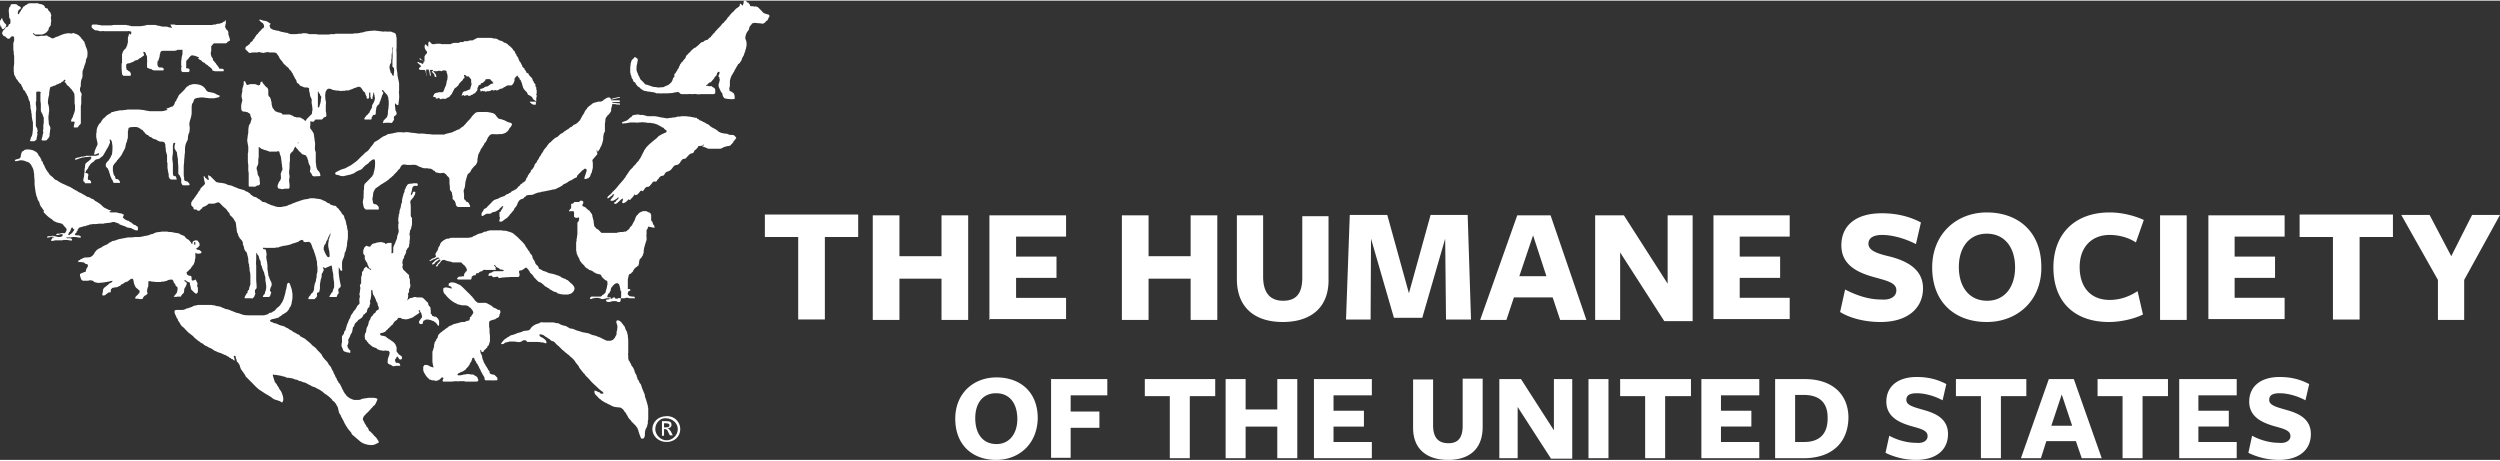
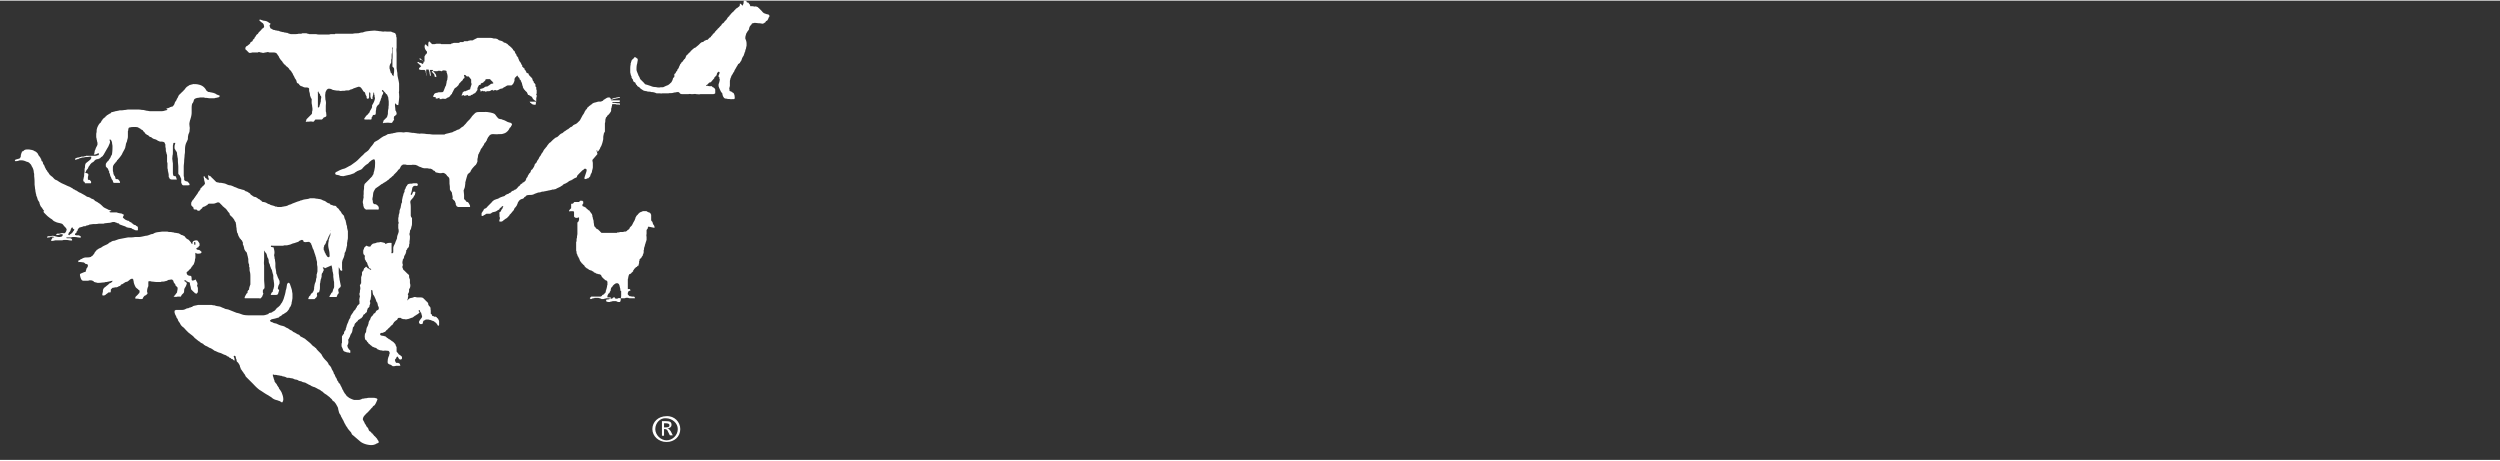
<svg xmlns="http://www.w3.org/2000/svg" height="70" width="380" fill="#fff" viewBox="0.1 0.06 600.1 110.24">
  <rect x="0.1" y="0.06" width="600.1" height="110.24" fill="#333333" stroke="none" />
  <title>Humane Society of the United States</title>
-   <path d="M239.2 110.3c-5.6 0-9.8-3.5-9.8-9.9 0-6 4.3-9.9 9.9-9.9s9.9 3.4 9.9 9.8c-.1 6.1-4.4 10-10 10m0-16c-3.3 0-5 2.5-5 6 0 3.7 1.8 6.2 5.1 6.2 3.1 0 5-2.5 5-6 0-3.7-1.8-6.2-5.1-6.2m13.1-3.4h13.6v3.9h-8.8v3.9h6.9v3.9h-6.9v7.2h-4.7v-19h-.1zm33.4 4.1v14.9h-4.8V95h-6v-4.1h16.9V95zm21 14.9v-7.6h-7.6v7.6h-4.8v-19h4.8v7.3h7.6v-7.3h4.8v19zm8.8 0v-19h13.9v3.9h-9.2v3.7h7.3v3.8h-7.3v3.7h9.2v3.9zm32.2.4c-5 0-8.4-2.5-8.4-7.7V91h4.8v11c0 2.9 1.2 4.3 3.7 4.3 2.2 0 3.4-1.2 3.4-4.2V90.8h4.8v11.3c.1 5.6-3.2 8.2-8.3 8.2m25.4-19.4h4.4V110h-5.1l-8-12.4v12.3H360v-19h5.2l7.9 12.3zm8.3 19v-19h4.8v19zM399.8 95v14.9H395V95h-6v-4.1h17V95zm8.7 14.9v-19h13.9v3.9h-9.2v3.7h7.3v3.8h-7.3v3.7h9.2v3.9zm24.5 0h-6.8v-19h7.1c6.7 0 10.5 3.7 10.5 9.3-.1 5.9-3.9 9.7-10.8 9.7m0-15.2h-2V106h2.2c3.5 0 5.6-1.8 5.6-5.6.1-3.8-1.9-5.7-5.8-5.7m29.8 9.9c0-1.3-1.3-1.7-3.9-2.4-2.7-.8-6-2.1-6-5.9 0-3.5 2.6-5.9 7.3-5.9 3 0 5.2.7 7.1 1.7l-.9 3.9c-1.8-1-4.2-1.7-6.2-1.7-1.7 0-2.5.5-2.5 1.6 0 1.3 1.7 1.7 4.1 2.4 2.9.8 5.9 2.1 5.9 5.8s-2.7 6.2-7.7 6.2c-2.9 0-5.5-.8-7.3-1.7l.9-4.1c1.8 1 4.2 1.7 6.4 1.7 1.7.2 2.8-.5 2.8-1.6m17.6-9.6v14.9h-4.8V95h-6v-4.1h16.9V95zm24.2 14.9h-4.8l-1.4-4.1h-7.1l-1.3 4.1h-4.8l6.7-19h6zM495 94.6l-2.5 7.5h5zm19.4.4v14.9h-4.8V95h-6v-4.1h16.9V95zm8.8 14.9v-19H537v3.9h-9.2v3.7h7.3v3.8h-7.3v3.7h9.2v3.9zm26.7-5.3c0-1.3-1.3-1.7-3.9-2.4-2.7-.8-6-2.1-6-5.9 0-3.5 2.6-5.9 7.3-5.9 3 0 5.2.7 7.1 1.7l-.9 3.9c-1.8-1-4.2-1.7-6.2-1.7-1.7 0-2.5.5-2.5 1.6 0 1.3 1.7 1.7 4.1 2.4 2.9.8 5.9 2.1 5.9 5.8s-2.7 6.2-7.7 6.2c-2.9 0-5.5-.8-7.3-1.7l.9-4.1c1.8 1 4.2 1.7 6.4 1.7 1.6.2 2.8-.5 2.8-1.6M198.1 56.8v19.8h-6.4V56.8h-8v-5.4h22.4v5.4zm28 19.9v-9.9H216v9.9h-6.4V51.6h6.4v9.8h10.1v-9.8h6.4v25.1zm11.5 0V51.6H256v5.1h-12v4.8h9.7v5.1H244v4.8h12v5.1h-18.3v.2zm48.3 0v-9.9h-10.1v9.9h-6.4V51.6h6.4v9.8h10.1v-9.8h6.4v25.1zm22.1.5c-6.5 0-11-3.3-11-10.3V51.6h6.3v14.7c0 3.8 1.6 5.8 4.8 5.8 3 0 4.6-1.6 4.6-5.5V51.8h6.3v14.9c.2 7-4.2 10.5-11 10.5m39-20l-5.5 19h-6.8l-5.5-19-.1 19.4h-5.9l.9-25.1h9l5.2 18.8 5.2-18.8h8.9l.8 25.1h-6zm33.9 19.5h-6.3l-1.8-5.4h-9.3l-1.8 5.4h-6.3l8.9-25.1h8zm-12.8-20.3l-3.3 9.8h6.5zm32.3-4.8h6V77h-6.8L389 60.5v16.2h-6V51.6h6.9L400.4 68zm11 25.1V51.6h18.3v5.1h-12v4.8h9.7v5.1h-9.7v4.8h12v5.1h-18.3zm43.9-7.1c0-1.7-1.8-2.2-5.1-3.1-3.7-1-8.1-2.7-8.1-7.7 0-4.7 3.4-7.7 9.7-7.7 3.9 0 6.9.9 9.4 2.2l-1.2 5.2c-2.5-1.3-5.6-2.2-8.1-2.2-2.2 0-3.3.8-3.3 2.1 0 1.7 2.2 2.4 5.2 3.1 3.8 1 7.9 2.9 7.9 7.6 0 4.8-3.7 8.1-10.2 8.1-3.7 0-7.3-.9-9.7-2.4l1.2-5.4c2.5 1.3 5.5 2.4 8.6 2.4 2.1.2 3.7-.6 3.7-2.2m21.7 7.6c-7.5 0-13.1-4.6-13.1-13.1 0-8 5.8-13.2 13.1-13.2 7.5 0 13.1 4.6 13.1 13.1.1 8-5.7 13.2-13.1 13.2m0-21.2c-4.2 0-6.7 3.3-6.7 8 0 4.8 2.5 8.1 6.8 8.1 4.2 0 6.7-3.3 6.7-8 0-4.8-2.5-8.1-6.8-8.1m35.8 2.1c-1.8-1.2-4.1-1.8-6.3-1.8-4.3 0-7.2 2.9-7.2 7.7s2.6 7.9 7.2 7.9c2.5 0 4.7-.8 6.7-2.1l1.3 5.6c-2 1-5.2 1.8-8.2 1.8-8 0-13.3-4.6-13.3-13.1 0-8.1 5.2-13.2 13.5-13.2 3 0 6 .8 8.2 1.8zm5.8 18.6V51.6h6.4v25.1zm11.6 0V51.6h18.3v5.1h-12v4.8h9.7v5.1h-9.7v4.8h12v5.1h-18.3zm36.3-19.9v19.8h-6.4V56.8h-8v-5.4h22.4v5.4zm25.1 10.3v9.6h-6.3v-9.6l-8.8-15.6h6.8l5.2 9.9 5-9.9h6.7zM71 34.8q-.15.15 0 0c-.1.1 0 .1 0 .3 0 0 0 .1.1.1v.1l.3.3c.1.1.3.3.4.5.3.3.5.4.8.8.1 0 .1.1.3.1s.1.1.3.1c.1 0 .1.1.3.1.1 0 .1.1.1.1.1.3.1.3.3.5 0 .1 0 .4.1.4 0 .1 0 .1.1.3v.1c0 .1 0 .3.1.4 0 .1.1.3.1.4.1.1.3.4.3.7s0 .5-.1.9c0 .3.3.4.4.7.1.1.1.5.5.5.3.1.5 0 .8 0 .5 0 .7 0 .8-.1V42c0-.3-.1-.3-.1-.5-.1-.1-.1-.1-.1-.3-.1 0-.1-.1-.1-.1l-.1-.1-.1-.1-.1-.1s0-.1-.1-.1c0-.1-.1-.1-.1-.3 0 0 0-.1-.1-.1 0-.3-.1-.4-.1-.7-.1-.3 0-.1 0-.3-.1-.3-.1-.4-.1-.7v-2c0-.2-.1-.4-.1-.5-.1-.1-.1-.3-.1-.4v-.3c0-.5.1-.9 0-1.3 0-.3-.1-.5-.1-.8s-.1-.4-.1-.7-.1-.4-.1-.7c-.1-.1-.3-.4-.3-.5-.1-.1-.3-.4-.4-.5-.1 0-.1-.1-.1-.3 0 0 0-.1-.1-.1v-.1c.1-.3.1-.4.1-.7v-.3c0-.2 0-.3-.1-.4l-.3-.3c-.1 0-.3.1-.4.1s-.3.1-.4.1-.4-.3-.5-.4c-.1 0-.1-.1-.3-.1 0 0-.1 0-.1-.1l-.1-.1c-.1 0-.3-.1-.4-.1h-.6c-.1 0-.1 0-.3-.1-.3 0-.5-.1-.7-.3-.3-.1-.4-.1-.7-.3H68c-.1 0-.1 0-.1-.1-.1 0-.1 0-.1-.1l-.1-.1c-.1 0-.1-.1-.3-.1-.3-.1-.7-.1-.9-.3 0 0-.3 0-.3-.1l-.1-.1c-.1-.1-.3-.3-.3-.4-.1-.1-.3-.3-.3-.4s-.1-.3-.1-.4-.1-.3-.1-.4c0-.3 0-.5-.1-.7 0-.1-.1-.3-.1-.5 0 0 0-.1-.1-.1v-.1c0-.1-.1-.3-.3-.4l-.1-.1c0-.1 0-.1-.1-.3V22c0-.3 0-.7-.1-.8s-.1-.3-.3-.3c0-.1-.1-.1-.3-.3-.1-.1-.3-.4-.4-.5s-.3-.3-.3-.5c0 0 0-.1-.1-.1s-.1 0-.3.1c0 0 0 .1-.1.1v.3c0 .1-.1.1-.1.3-.1 0-.3.1-.4.1-.3-.1-.5-.3-1-.3h-1c-.1 0-.1 0-.1.1h-.1c-.1 0-.3.1-.4.1-.3 0-.3-.4-.4-.5 0-.1-.1-.1-.1-.3 0 0-.1-.1-.3-.1 0 0-.1 0-.1.1v.5c0 .2 0 .3-.1.4 0 .1 0 .3-.1.4 0 .1-.1.3-.1.4s-.1.3 0 .5c0 .1-.1.4-.1.5s-.1.4-.1.5v.4c0 .1 0 .3.1.4 0 .1 0 .3.1.4 0 .1-.1.3-.1.4s-.1.3-.1.4c-.1.3-.1.7-.1.9s0 .5.1.8c.1.1.3.3.4.3h.4c.1 0 .3.1.4.1h.5-.8.4c.3.1.4.3.7.4.1.3.1.1.1.4.1.3.1.4.3.7 0 .3-.1.4-.1.5s-.1.1-.1.3 0 .1-.1.3c0 .1-.1.3-.3.5 0 .1-.1.3-.1.5-.1.4-.1.9-.1 1.3 0 .3-.1.4-.1.7-.1.1 0 .4-.1.7-.1.5 0 1 .1 1.4 0 .3.1.4.1.7v.6c0 .2 0 .8-.1.9v1.4c0 .4 0 .9.1 1.3v1.3c0 .3.1.5.1.8v2.9c0 .2.1.3.1.3h1c.1 0 .1.1.4 0 .1 0 .4-.1.5-.3h.4c.1 0 .1-.1.3-.3V44c0-.4-.1-.9-.1-1.2 0-.4-.3-.7-.4-.9-.1-.5-.1-.9-.3-1.4v-.1c0-.4.1-.5.3-.9.1-.3.1-.5.1-.9v-.5c.1-.1 0-.3.1-.4v-2.5c.1 0 .1.1.3.1 0 .1.1.1.3.3.1 0 .1.1.3.1.1 0 .1.1.3.1 0 .1.1.1.3.1.1 0 .1.1.3.1.1.1.5.1.7.3h1.7c.1 0 .3 0 .3-.1.1 0 .3 0 .4.1s.1.1.1.3c.1.3.1.5.3.8 0 .3.1.5.1.7 0 .3.1.5.1.8s.1.5.1.8.1.5.1.8c0 .1 0 .3-.1.3-.1.1-.1.4-.3.7v.4c0 .3.1.7 0 .9 0 .1 0 .1-.1.3s-.1.3-.3.4c0 0-.1.1-.1.3 0 0 0 .1-.1.1 0 .1 0 .1-.1.3-.1.3-.1.7.1.9 0 0 .1 0 .1.1h.3c.1 0 .3.1.4.1.3 0 .5 0 .7-.1h.8c.1 0 .3 0 .3-.1.1-.1.1-.3.1-.4 0-.4 0-.8-.1-1.2V43c0-.2.1-.4.1-.5 0-.3 0-.7-.1-.8v-.8c.1-.4.1-.8.1-1.2s0-.8.1-1.2v-1.4c0-.1.1-.1.1-.3.1-.1.3-.4.5-.5.1-.1.3-.4.4-.7s.4-.7.5-.9l.1-.1c.1-.1.3-.4.3-.4l.1-.1c.1 0 .1 0 .1.1-.6.3-.8.5-.8.6M42.5 12c-.1 0-.3 0-.3.1h-3.1c-.1 0-.1.1-.3.1l-.1.1s0 .1-.1.1v.3l-.1.1s-.1.7-.1.8c0 0-.1.1-.1.3 0 .1-.1.1-.1.3v.1s0 .1-.1.1l-.1.1c0 .1-.1.1-.1.3v.8l.1.1v.1l.1.1.1.1.1.1h.6s.1 0 .3.1c0 0 .1 0 .1.1 0 0 0 .1.1.1v.3l-.1.1H37c-.1 0-.1-.1-.3-.1 0 0-.1 0-.1-.1 0 0-.1 0-.1-.1h-.2c-.1-.1-.3-.1-.3-.1h-.1s-.1 0-.1-.1c-.1 0-.1-.1-.3-.1l-.1-.1v-1c0-.3.1-.5 0-.8v-.6c0-.1 0-.3-.1-.4v-.1l-.1-.1c-.1-.3 0-.1-.1-.3 0-.1-.1-.3-.3-.4-.1-.1-.3 0-.3.1s.1.3.1.3l.1.3v.1c-.1.1-.3.1-.4.3-.1.1-.3.1-.4.3-.1 0-.1.1-.3.1 0 0-.1 0-.1.1 0 0-.1 0-.1.1 0 0-.1 0-.1.1-.1 0-.1.1-.3.1-.1 0-.1.1-.3.1s-.1.1-.3.1c0 0-.1 0-.1.1 0 0-.1 0-.1.1-.1 0-.1.1-.3.1 0 0-.1.1-.3.1 0 0-.1 0-.1.1h-.1c-.1 0-.1.1-.3.1h-.3s-.1 0-.1.1c-.1 0-.3.1-.3.3v.6c0 .2.1.3.1.4v.1l.1.1h.1l.3.3h.1c.1 0 .1.1.3.3 0 .1 0 .1.1.1v.6s0 .1-.1.1h-1.7s0-.1-.1-.1c0 0 0-.1-.1-.1 0-.1-.1-.1-.1-.3-.1-1-.1-1.2-.1-1.3v-1c0-.2 0-.1.1-.3v-2.1s.1-.1.1-.3c0 0 .1-.1.1-.3l.1-.1v-.1s.1 0 .1-.1c.1 0 .1-.1.1-.1 0-.1.1-.1.1-.1l.3-.3v-.1l.1-.1s0-.1.1-.1V11s0-.1.1-.1c0-.1.1-.4.1-.5s.1-.1.1-.4v-.8c0-.1 0-.4.1-.5 0-.1.1-.3.1-.4s.1-.1.1-.3v-.1c.4.4.4.3.4.3 0-.1.1-.1.1-.3v-.4c-.1 0-.3-.1-.5-.1-.1 0-.1-.1-.3 0h-5.7c-.1 0-.4-.1-.5 0h-.5c-.1 0-.1 0-.3-.1-.1 0-.3-.1-.4-.1h-.3c-.1 0-.3-.1-.3-.1-.1 0-.1 0-.1-.1 0 0-.1 0-.1-.1h-.1s-.1 0-.1-.1l-.3-.3V6l.1-.1.1-.1h.9c.3 0 .4.1.7.1.1 0 .3 0 .4.1h2.4c.3 0 .5-.1.8-.1h2.9c.1 0 .3.1.4.1s.3 0 .4.1c.1 0 .3 0 .4.1h2.2c.2 0 .5-.1.7-.1.1 0 .3 0 .4-.1.1 0 .3 0 .4-.1h1.9c.1 0 .4 0 .5.1.1 0 .3.1.5.1.1 0 .3 0 .4.1.1 0 .4.1.7.1h.7c.1 0 .3 0 .4.1.1 0 .3.1.4.1s.3 0 .4.1h.2c-.5-.9-.4-.9-.3-.8h.8c.1 0 .3 0 .3.1h8.6c.3 0 .4 0 .5-.1h.2c.3 0 .4 0 .5-.1.1 0 .1 0 .3-.1h.4c.2 0 .3-.1.3-.1.1 0 .3-.1.4-.1 0 0 .1 0 .1-.1.1 0 .1 0 .1-.1.1 0 .1-.1.3-.1 0 0 .1 0 .1-.1 0 0 .1 0 .1-.1l.1-.1h.1s.1.1 0 .1v.6c0 .1 0 .1-.1.3v.3s0 .1-.1.1v.1c0 .1 0 .1.1.1v.1c0 .1.1.1.1.3 0 0 0 .1.1.1 0 0 0 .1.1.1 0 .1.1.1.3.3 0 .1 0 .1.1.3v.5s0 .1.1.3c0 .1.1.3.1.4.1.1.1.3.1.3s0 .1.1.3v.2s0 .1-.1.1h-.1c0 .1-.1 0-.1.1 0 0-.1 0-.1.1h-.1s-.1 0-.1.1l-.1.1c0 .1-.1.1-.1.1-.1.1-.1.1-.3.1h-2.6c-.1 0-.1 0-.3.1l-.1.1s0 .1-.1.1c0 .1-.1.3-.3.3v1.2s0 .1-.1.3v.6c0 .2.1.1.1.3s.1.1.1.3c.1.1.3.3.3.5v.1c0 .1.1.3.3.4l.1.1v.1l.1.1.1.1.1.1c.1.1.1.3.3.4.1.1.1.3.3.4 0 0 0 .1.1.1v.2l.1.1s.1 0 .1.1h.7l.1.1h.1s0 .1.1.1v.3l-.1.1h-2c-.1 0-.3-.1-.3-.1h-.2l-.1-.1c0-.1-.1-.1-.1-.3 0 0 0-.1-.1-.1l-.1-.1c-.1-.1-.3-.3-.5-.4l-.1-.1s-.1 0-.1-.1c0 0-.1 0-.1-.1 0 0-.1 0-.1-.1-.1 0-.1-.1-.3-.1l-.1-.1-.1-.1-.1-.1-.1-.1c-.1-.1-.1-.1-.3-.1l-.1-.1s-.1 0-.1-.1c0 0-.1 0-.1-.1 0 0-.1 0-.1-.1-.1 0-.1-.1-.1-.1-.1 0-.1-.1-.3-.1l-.1-.1-.1-.1h-.1c0-.1-.1-.1-.1-.1l-.1-.1c.4-.1.3-.1.1-.3 0 0-.1 0-.3-.1-.1 0-.1-.1-.3-.1 0 0-.1-.1-.3-.1 0 0-.1 0-.3-.1h-.3c-.1 0-.3.1-.3.1l-.1.1-.1.1s0 .1-.1.1l-.1.1s0 .1-.1.1v.1s0 .1-.1.1c0 0 0 .1-.1.1 0 0 0 .1-.1.1l-.1.1c0 .1-.1.1-.1.1s-.1.1-.1.3v1.2c0 .1-.1.1 0 .3 0 0 0 .1.1.1h.2c.1 0 .1 0 .3.1h.1l.1.3v.1c0 .1 0 .1-.1.3l-.1.1h-1.5l-.1-.1c-.1 0-.1-.1-.1-.1l-.1-.1v-.6c0-.1 0-.3.1-.4v.3-.3c0-.1 0-.1-.1-.3v-1l.1-.7v-.1c0-.1 0-.3.1-.4 0-.1 0-.3.1-.4v-1.1c0-.1-.1-.1-.1-.1h-.1v.1c-1.1-.1-1.1 0-1.2.1m105.6 64.9c.1 0 .1-.1.3-.1s.3.1.4.1c.1.1.1.1.4.3.1.1.1.3.3.4s.1.3.3.4c.3.3.3.5.4.8s.3.5.4.8c.1.1 0 .3.1.4 0 .1.1.3.1.4 0 .4.1.8.1 1.3v2.8c0 .3-.1.4 0 .7v.7c0 .1.1.4.1.5.1.1.3.3.3.5.3.3.3.7.5.9s.5.7.5.9c.1 0 .1.1.1.3s.1.1.1.3c.1.1.1.3.3.5 0 .1.1.1.1.3s0 .1.1.3c0 .1.1.1.1.3a.55.55 0 0 0 .3.5c0 .1 0 .1.1.3s.1.3.3.5.3.7.4 1 .3.7.4 1 .3.5.3.9c0 .1 0 .3.1.4 0 .1.1.3.1.3v.1s0 .1.1.1v.1c.1.4.3 1 .4 1.4 0 .1 0 .4.1.5v2.6c0 .1 0 .4-.1.5v.6c0 .2-.1.3-.1.4s-.1.3-.1.4c-.1.3-.3.5-.4.9s-.1.7-.1 1-.1.8-.3.9c-.1.1-.3.1-.4.1s-.3-.1-.3-.3c-.1-.1-.1-.4-.3-.7 0-.1-.1-.3-.1-.4s-.1-.1-.1-.3c-.1-.1 0-.3-.1-.3 0-.1-.1-.1-.1-.3-.1-.3-.3-.5-.5-.8l-.4-.4-.5-.5-.1-.1-.1-.1v-.1l-.3-.3c-.2-.2-.3-.3-.5-.7-.1-.3-.3-.4-.4-.7s-.4-.4-.5-.7c-.3-.4-.4-.5-.8-.7-.1-.1-.4-.1-.5-.1-.3 0-.7-.1-.9-.1-.1 0-.1 0-.3-.1 0 0-.1 0-.3-.1-.3-.1-.5-.3-.8-.4s-.5-.3-.8-.4-.5-.3-.7-.4c-.3-.1-.4-.4-.7-.5-.1-.1-.4-.3-.4-.4l-.4-.4-.4-.4c0-.1-.1-.3-.1-.4v-.4c.1-.1.5.1.9.3.3.1.4.1.5.3s.3.1.4.1h.3c.1-.1 0-.3-.1-.4-.4-.3-.7-.5-1-.8-.8-.8-1.6-1.4-2.2-2.2l-.5-.5-.5-.5c-.1-.3-.3-.4-.4-.5s-.3-.4-.4-.5c-.3-.4-.7-.8-.8-1.2-.3-.4-.7-.8-.9-1.2-.3-.4-.7-.8-1-1l-.5-.5c-.3-.1-.4-.4-.7-.5-.3-.3-.4-.4-.8-.7l-.4-.4-.4-.4c-.3-.3-.5-.4-.8-.7-.1-.3-.3-.3-.5-.5 0 0-.1-.1-.3-.1s-.1-.1-.3-.1l-.4-.4c-.3-.1-.5-.3-.8-.5-.3-.1-.5-.4-.8-.5-.1 0-.3-.1-.4-.1s-.3-.1-.4 0c0 .1 0 .3.1.4s.1.1.4.3c.4.1.5.3.8.5.1.1.3.3.3.4.1.1.1.5 0 .5-.1.1-.4-.1-.5-.1-.3-.1-.4-.1-.7-.1-.4-.1-.8-.1-1.2-.1h-2.1c-.1 0-.1-.1-.1-.1-.1-.1-.3-.3-.4-.3-.4-.1-.7.1-.9.3-.1 0-.3.1-.4.1s-.3.1-.5 0c-.3 0-.7-.1-.9-.1h-.9c-.1 0-.4 0-.5.1-.1 0-.3.1-.5.1-.1 0-.4.1-.5.3-.1 0-.1.1-.3.1s-.1.1-.3 0-.1-.1 0-.3.3-.3.4-.5l.4-.4c.3-.1.5-.4.8-.5s.3-.3.7-.4l.3-.1h.2s.1 0 .1-.1c.1 0 .3-.1.4-.1.3-.1.5-.3.8-.3.3-.1.5-.1.9-.3.5-.3 1.2-.1 1.7-.4.1-.1.3-.3.3-.4.4-.5.9-.8 1.4-1 .3-.1.5-.1.8-.3s.5-.1.8-.1h2.4c.1 0 .3.1.4.1s.4.1.5.1h.2c.1 0 .1 0 .3.1a3.49 3.49 0 0 0 1.3.5c.3 0 .7.3.9.4s.4.3.9.3c.5.1.9.4 1.4.5.4.1.9.3 1.3.4.3 0 .4.1.7.1.3.1.8.1.9.3.4.1.7.3 1 .3.3.1.5.1.8.3.5.1 1 .4 1.6.7.3.1.5.3.8.3h.6c.1 0 .3 0 .4-.1h.1c.1-.1.3-.1.4-.3s.1-.1.3-.3c.1-.4.4-.7.4-.9v-.3c0-.1 0-.4.1-.5.1-.3 0-.4.1-.7v-.5c-.3-.9-.3-.9-.2-1.2M.5 4.3c.1-.1.1 0 .1 0 .1.1.1.3.1.3.1.3.3.5.4.7s.3.3.4.4c0 .1.1.1.1.3s-.1.1-.1.3c-.1.1-.1.3-.3.3-.1.1-.1.3-.3.3-.3 0-.3-.1-.4-.3 0-.1-.1-.3-.3-.4 0-.1 0-.3-.1-.4v-.9c.3-.3.3-.5.4-.6m7.3 0c.1 0 .3-.1.4-.1s.3-.1.5-.1c.1 0 .1 0 .3.1v.3c0 .3-.1.5-.1.7-.1 0-.1.3-.3.3 0 .1-.1.1-.1.3s.1.3.3.4c.1.1.3.1.4.1s.3-.3.4-.3c.1-.1.1-.3.3-.5 0-.3.1-.4.1-.7v-.4c0-.1 0-.3-.1-.4 0-.1-.1-.3-.3-.3-.1-.1-.1-.3-.3-.3s-.1-.1-.3-.1c-.1-.1-.4 0-.5 0-.4 0-.5.3-.5.4-.1 0-.1.1-.1.3-.2-.1-.2.1-.1.3 0-.1-.1-.1 0 0m3.4 4.1h-.1s-.1.1-.3.1h-.7c-.5 0-.4.1-.8.1h-.4c-.4-.1-.7-.4-.8-.5 0 0-.1 0-.1-.1 0 0 0-.1.1-.1h.1l.1.1c.1 0 .1.1.1.1s.1 0 .1.1H10c.3 0 .5-.1.5-.1s.1-.1.3-.1l.1-.1c.1-.1.3-.1.4-.3.3-.3.5-.5.5-.9.1-.3.4-.5.5-.8 0-.4 0-.5.1-.9 0-.4-.1-.7-.1-.9 0-.1.1-.3.1-.4s0-.3-.1-.4c0-.1-.1-.3-.1-.4l-.3-.3s0-.1-.1-.1l-.1-.1-.1-.3c0-.1 0-.1-.1-.1 0 0-.1-.1-.3-.1 0-.1-.1-.1-.3-.1 0-.3-.1-.4-.1-.4l-.3-.3c-.1 0-.3-.1-.3-.1s-.1 0-.1-.1h-.3c-.2 0-.3-.1-.4-.1s-.1 0-.1-.1h-2c-.2 0-.4.1-.5.1-.1.1-.3.3-.4.3s-.3.1-.4.3c-.1 0-.3.1-.4.3-.1.3-.4.5-.5.8-.1.1-.1.3-.3.4 0 .1-.1.1-.1.3 0 .1-.1.1-.3.1 0 0-.1-.1 0-.1v-.3c0-.2.1-.3.1-.4.1-.1.1-.3.3-.3 0-.1.3-.1.3-.4 0-.1-.1-.3-.4-.4-.1 0-.1-.1-.3-.1C4.3 1 4 .9 3.6.9H3c-.2 0-.1.1-.3.1-.1.3-.1.4-.1.4-.1.1-.3.3-.3.4s-.1.4-.1.5c0 .7.1 1 .1 1.6 0 .3.1.4.3.7v.8c0 .1-.1.3-.3.3l-.1.1c0 .1-.1.4-.3.5 0 .1-.1.1-.3.1 0 .1-.1.1-.3.3 0 .1-.1.3-.3.4s-.1.3-.3.4c0 .1-.1.3-.1.4.1.3.3.5.4.7.1 0 .3 0 .4.1l.4.4c.1 0 .1.1.3.1.3 0 .4-.1.5-.3.1-.1.3-.3.5-.3.1 0 .3.1.3.1.1.1.1.5.1.8 0 .1 0 .3-.1.4 0 .1-.1.3-.1.4v1.4c0 .3.1.5.1.8s0 .5.1.8v1.4c0 .4 0 .8-.1 1.2v1c0 .3.1.7.1.9.1.3.3.5.4.8s.3.4.5.7c.1.3.4.4.5.7.1 0 .3.1.3.3.1.3.3.5.4.8s.1.4.3.5a.55.55 0 0 1 .3.5c.3.3.3.4.4.7.1.1.3.4.3.7.1.4.3.7.4 1a1.7 1.7 0 0 0 .1.7c0 .4 0 .7.1 1 0 .1.1.3.1.5 0 .1 0 .4.1.5 0 .7.1 1.3.3 2.1v1.5c0 .5-.1.8-.1 1.2-.1.3-.1.5-.3.8s-.1.5-.3.9c0 .1.1.1.3.1h.8c.1-.1.3-.3.4-.3 0-.1.1-.1.1-.4 0-.1 0-.3.1-.4 0-.3.1-.5.1-.7-.1-.1-.1-.3-.1-.3s0-.1.1-.1c0-.1.1-.1 0-.3 0-.3-.1-.7-.3-.9 0-.1-.1-.3-.1-.4v-2.9c0-.4.1-.7.1-.9v-.6c-.1-.4-.1-.7-.1-1 0-.1 0-.3.1-.4v-1.8c0-.3 0-.4.1-.5h.8c.1.1.3.3.1.4V24c0 .3.1.7.1.9v1.4c0 .1 0 .3.1.5.1.1.1.3.3.5.1.3.1.5.3.8v1c0 .3 0 .5-.1.8v.7c0 .3 0 .4-.1.7 0 .1.1.3.1.4s-.1.3-.1.4-.1.3-.1.5-.4 1-.1 1c.4.1.8 0 1 0 .1 0 .3-.3.4-.4s.1-.1.3-.4l.1-.3v-.4c0-.1.1-.5.1-.7 0-.3.1-.5.1-.7v-.1c-.1-.3-.1-.4-.3-.7-.1-.3-.1-.5-.1-.8-.1-.7-.1-1.2 0-1.7 0-.4.1-.7.1-.9q0-1.05-.3-1.8c0-.8.1-1.3.3-2.1 0-.3 0-.7.1-.9 0-.3 0-.4.1-.5 0-.3.1-.3.1-.4.3-.1.5-.1.8-.3.3 0 .4-.1.7-.3.3-.1.4-.1.7-.3.3 0 .3-.1.5-.3h.1l.1-.1c.1-.1.3-.1.3-.3 0 0 0-.1.1-.1.1-.1.3 0 .3.1v.1l-.1.1s0 .1-.1.1 0 .1 0 .1l.1.1c.3.1.3.4.4.5 0 .1.1.1.3.3s.3.1.3.3c.1 0 .1.1.3.3l.3.3c.1.1.1.3.3.4.1.1.1.3.3.5.1.5.1 1 .1 1.6v.7c0 .3.1.4.1.7v.7c0 .3 0 .4-.1.7-.1.4-.3.8-.4 1.2-.1.3-.3.5-.4.8 0 .1-.1.3 0 .4h.7l.1.1c0 .1 0 .4-.1.5 0 .3-.1.4-.1.7 0 .1.1.1.4.1h.5c.1-.1.3-.3.3-.4l.4-.4c0-.1.1-.1.1-.1v-3.9c0-.3 0-.5.1-.8v-1.6c0-.3.1-.5.1-.8-.1-.3-.3-.5-.4-.9v-.4c0-.1 0-.3.1-.3.1-.3.1-.8.1-1.2.1-.5.1-.7.3-1 .1-.4.1-.5.1-.8v-.8c.1-.4.3-.8.4-1.2s.3-.8.4-1.2a1.69 1.69 0 0 1 .3-1c.1-.3.1-.8.1-1 0-.3 0-.5-.1-.8 0-.1-.1-.3-.1-.4.1.4-.3-.7-.3-.7 0-.1 0-.3-.1-.3 0-.1-.1-.1-.1-.3s0-.3-.1-.3c-.1-.1-.3-.3-.3-.4l-.4-.4V9l-.3-.3-.4-.4h-.1l-.1-.1c-.1 0-.1-.1-.3-.1-.1-.1-.4-.1-.7-.3-.5.3-.8.1-.9.1h-.5c-.4.1-.8.1-1.2.3-.4.1-.7.3-1 .4 0 0-.1.1-.3.1-.1 0-.1.1-.3.1-.1.1-.3.1-.5.3h-.5c-.4-.3-.7-.4-1-.5.1-.1 0-.1-.3-.2m157.3 26.5s.1-.1.3-.1l.1-.1c.1 0 .1-.1.1-.1s.1-.1.1.1c0 .1-.1.1-.1.1s-.1.1-.3.1v.2h.1c.1 0 .3.1.3.1.1 0 .3.1.3.1s.1.1.3.1c0 .1.1 0 .1.1.1 0 .3.1.4.1h2.8c.1 0 .4-.1.7-.3s.5-.1.8-.3c.1 0 .4 0 .7-.1.1 0 .3-.1.4-.3l.3-.3.1-.1s0-.1.1-.1c0-.1.1-.3.1-.3l.3-.3c.2-.2.1-.3.3-.4v-.2s0-.1-.1-.1l-.4-.4c-.1-.1-.3-.1-.4-.1h-.5c-.3-.1-.5-.1-.8-.3h-.3c-.3 0-.4-.1-.7-.1-.3-.1-.5-.1-.8-.3-.1 0-.3-.1-.4-.3-.1-.1-.3-.1-.4-.3-.3-.1-.5-.3-.8-.4-.1-.1-.3-.1-.4-.3-.1 0-.3-.1-.4-.3-.1-.1-.4-.3-.5-.3-.3-.1-.4-.3-.7-.4 0 0-.1 0-.1-.1h-.2c-.1-.1-.4-.3-.5-.3-.3-.1-.4-.1-.5-.3-.1-.1-.4-.1-.5-.3s-.3-.1-.4-.1c-.1-.1-.3-.1-.4-.1s-.3-.1-.4-.1-.3 0-.4-.1h-.4c-.5-.1-1-.1-1.7-.1-.3.1-.5.1-.8.1-.1 0-.3 0-.4.1-.1 0-.4.1-.5.1s-.5 0-.7.1c-.3 0-.5 0-.8.1-.4 0-.7 0-.9-.1-.3 0-.5-.1-.8-.1-.5-.1-1.2-.3-1.8-.3h-1.4c-.2 0-.3 0-.3-.1-.1 0-.3 0-.4-.1-.1 0-.3 0-.4-.1h-.6c-.2 0-.3 0-.4-.1h-.5c-.1 0-.4.1-.7.1-.3.1-.4.1-.5.3s-.3.3-.4.3c-.3.3-.5.5-.8.7s-.4.1-.7.3c-.1 0-.5.1-.5.3.1.3.4.1.7.1s.4 0 .7-.1c.3 0 .5-.1.7-.1h.7c.4 0 .9.1 1.3 0 .4 0 .9-.1 1.3 0 .3 0 .4 0 .7.1h.7c.3 0 .3.1.5.1.3 0 .4 0 .5.1.5.1.9.3 1.2.5.1.1.4.1.5.3 0 0 .1 0 .1.1h.2s.3.1.3.3l.5.4c.3.1 0 .4 0 .5-.3.1-.4.1-.7.3-.1 0-.1.1-.3.1-.4.3-.8.4-1 .7l-.3.3c-.1.1-.4.3-.5.4s-.4.3-.5.4c-.3.3-.5.4-.8.7l-.7.7c-.1.3-.4.5-.5.8s-.3.5-.4.8-.3.5-.4.8c-.1.1-.1.3-.3.4-.1.3-.3.5-.5.7-.1.1-.3.3-.4.5 0 0 0 .1-.1.1l-.5.5c-.1.3-.5.5-.7.8-.1.1-.3.3-.3.4s-.3.3-.3.4c-.1.3-.4.5-.5.8-.1.1-.1.3-.3.4s-.1.3-.3.4c-.4.5-.8.9-1.2 1.4s-.8 1-1.3 1.4c-.3.4-.7.8-1 1-.1.1-.3.3-.3.4 0 .3.1.3.5 0 .1-.1.4-.3.5-.4.1 0 .1-.1.3-.3.1 0 .1-.1.3-.1.1.1 0 .1 0 .1-.1.1-.1.1-.1.3-.1.3-.4.4-.5.7-.1.1-.3.3-.3.4 0 0 .1.1.3.1h.3c.2 0 .1-.1.3-.1.1-.1.3-.1.4-.3.1 0 .3-.1.4-.3.1 0 .1 0 .1-.1 0 0 .1-.1.1 0 .1 0 .1.3 0 .3 0 0 0 .1-.1.1 0 0 0 .1-.1.1 0 .1-.1.1-.3.3 0 .1-.1.3-.3.3-.1.1-.3.3-.1.4s.3 0 .4 0c.1-.1.3-.1.4-.3.4-.3 1-1 1.2-.9s0 .1 0 .3 0 .1-.1.3c0 .1-.1.3 0 .4s.3.1.4 0c.4-.1.8-.5 1-.8.1-.1.1 0 .3.1h.1c.1 0 .1 0 .1-.1 0 0 .1 0 .1-.1l.4-.4c.1-.1.4-.5.5-.7s.1.3.4.1c.4 0 .8-.7 1-.9.3-.3.4 0 .5 0 .4-.1.5-.8 1-1 .1-.1.4 0 .5-.1.3-.1.5-.5.8-.8.1-.1.1-.3.4-.4s.4.1.7-.1c.1 0 .1-.1.1-.1 0-.1.1-.3.3-.4s.1-.4.3-.4l.3-.3c.3-.1.3-.1.5-.1.4-.1.4-.5.7-.8.1-.1.7-.3.9-.4.7-.4.7-.9 1.3-1.3.3-.1.7-.1.9-.3.4-.3.5-.8 1-1.2.1 0 .4-.1.5-.1.3-.1.3-.1.4-.3.5-.5.8-1 1.4-1 .3-.1.3-.3.4-.4.1-.3.1-.3.3-.4s.3-.3.4-.4l.1-.1.1-.1s0-.1.1-.3zm-49.4 29.2l-.1-.1s-.1-.1-.3-.4c0-.1.1-.1.1-.1h.1l.1.1c0 .1.1.3.3.4l.1.1c.1 0 .1.1.3.1.1.1.3.1.3.3.1 0 .1.1.3.1h.3c.1.1.5.1.4.3-.1.1-.3.1-.4.1h-1.4c-.4 0-.8 0-1 .3-.1 0-.3.1-.4.1-.1.1-.3.1-.4.3 0 .1-.1.3 0 .4s.3 0 .4 0h.4c0 .1.1.3.3.3.1.1.4 0 .5 0s.4-.1.5-.1.1.1.3.3c.3.1.4 0 .5 0 .4-.1.7-.1 1-.1.4-.1.8 0 1.2-.1h1.9c.2 0 .3-.1.4-.3v-.5c0-.1-.1-.1-.1-.3V65s0-.1.1-.1c.1-.1.1 0 .3-.1.1 0 .3 0 .4-.1s.5-.3.7-.5c.1 0 .1-.1.3 0 0 0 .1 0 .1.1l.3.3c0 .1.3.3.4.7l.4.4.4.4c0 .1.1.1.1.3.1 0 .1.1.3.3.1 0 .1.1.3.3l.3.3s.3.3.4.3l.3.1s.3.1.4.3c.1 0 .4.3.5.4s.3.3.4.3c.1.1.3.1.4.3.1 0 .4.1.5.3s.4.1.5.3c.1 0 .5.3.5.3a2.27 2.27 0 0 1 .4.1c.1 0 .4.1.5.3.1 0 .1.1.3.1s.3.1.4.1.5.1.7.1h1.2c.1 0 .1-.1.3-.1s.3-.1.3-.1c.1-.1.3-.1.4-.3.1 0 .1-.1.1-.1.1-.1.3-.3.3-.4.1-.3.1-.3.1-.5 0-.1-.1-.3-.1-.4-.1-.1-.3-.4-.3-.4l-.4-.4s-.3-.1-.3-.3c-.3-.1-.1-.1-.5-.4-.1-.1-.4-.1-.5-.3-.1 0-.1-.1-.3-.1s-.1-.1-.3-.1c-.1-.1-.4-.1-.5-.3-.1-.1-.4-.1-.5-.3-.1 0-.4-.1-.4-.1-.1 0-.1 0-.3-.1-.1 0-.1-.1-.3-.1 0 0-.1 0-.3-.1-.1 0-.3-.1-.5-.1-.1 0-.3-.1-.5-.1-.4-.1-.8-.4-1.3-.5-.4-.1-.7-.4-1-.5-.1 0-.3-.1-.3-.3l-.1-.3c0-.1-.3-.3-.3-.3s-.4-.4-.4-.5c-.1-.3-.1-.4-.3-.7-.1-.1-.1-.1-.3-.5-.1-.1-.1-.3-.1-.4-.1-.3-.1-.3-.3-.5-.1-.1-.1-.1-.3-.4-.1-.1-.1-.4-.3-.5s-.1-.3-.3-.4c-.1-.3-.4-.5-.5-.8s-.3-.4-.5-.7l-.5-.5-.8-.8c-.3-.3-.5-.4-.8-.7-.1-.1-.3-.1-.3-.3-.1 0-.7-.3-.8-.3-.1-.1-.3 0-.3-.1-.1 0-.3-.1-.4-.1l-.3-.1h-.6c-.1-.1-.3 0-.4-.1h-2.7c-.4.1-.7.1-1 .3 0 0-.3.1-.3 0-.4.1-.5.3-.9.4-.1 0-.4.1-.5.1-.3.1-.7.3-.8.4-.3.1-.5.1-.8.4-.1 0-.3.1-.4.1s-.3 0-.4.1h-4.3c-.2 0-.3.1-.4.1-.1.1-.3.1-.4.1-.4 0-.5.1-.8.3-.3.1-.7.5-.9.7 0 .1-.1.1-.1.3-.1 0-.1.1-.1.3-.1.1-.4.5-.4.7s-.1.1-.1.4c-.5.8-.7 1-.5 1.3 0 .1 0 .1.1.3-.1.1-.3.1-.4.3-.1.1-.3.1-.4.1-.1.1-.3.1-.4.3-.1.1-.4.1-.4.3.1.1.1.1.3 0 .3-.1.5-.3.9-.4.1-.1.4-.1.5-.3.4-.1.4-.1.7.1 0 .1-.1.1-.3.1-.3.1-.4.3-.7.4l-.3.3-.3.3c-.2.2-.3.3-.1.4 0 0 .1 0 .3-.1s.3-.1.3-.3c.3-.3.5-.4.9-.7.1-.1.3-.1.4 0v.2l-.3.3-.3.3c-.2.2-.1.3-.3.4s-.1.4 0 .4.3-.1.3-.3c.1-.1.1-.3.3-.4s.3-.3.4-.5l.3-.3c.3-.1.3-.1.4-.1s.3 0 .4.1c.1 0 .1.1.3.1s.1.1.4.1c.3.1.8.1 1 .3h2.1l.4.4c.1.1.3.3.5.4.1.3.3.4.4.7 0 .1 0 .1.1.3 0 .1-.1.1-.1.3-.1.1-.3.1-.3.3-.1.1-.1.3-.3.3v.5c-.1 0-.1.3-.3.1-.3 0-.1.1-.4.1h-.5c-.1 0-.1 0-.1.1-.1.1-.3.1-.3.3l-.1.1s0 .1.1.1c.1.1.1.1.5.1h2.7c.1 0 .1-.1.1-.1.1-.1.1-.3.1-.3 0-.1 0-.3.1-.3.1-.1.3-.3.4-.3h.4l.1-.1c0-.1 0-.1.1-.3s.4-.1.5-.1l.3-.3s.1 0 .1-.1c.1 0 .3 0 .4-.1h.1s.4-.4.5-.3c.1-.1.1 0 .3 0h2.6c-.3-.4-.1-.4-.1-.6m-3.6 20.6l-.1-.3v-.5h.1l.1.1.1.4h.2c.1 0 .1-.1.3-.1 0-.1.1-.1.1-.3.1-.1.3-.3.4-.3.1-.1.1-.3.3-.3 0-.1.1-.1.1-.3s.1-.1.3-.3c0-.1.1-.3.1-.3 0-.1 0-.1.1-.3.1-.3.1-.4.1-.7v-1.1c-.1-.5-.1-.9-.1-1.3 0-.3 0-.4-.1-.7v-1c0-.3.1-.4.3-.5s.8-.3 1-.3c.3-.1.4-.3.7-.4s.4-.3.4-.4c.1-.1.1-.3.1-.3 0-.1 0-.1.1-.3 0-.1.1-.1.1-.3v-.2c0-.1 0-.1-.1-.3s-.3-.1-.4-.1c-.3-.1-.4-.3-.7-.4s-.4-.1-.7-.4c-.4-.4-.9-.5-1.3-.8-.1 0-.3-.1-.4-.1H115c-.4 0-.5-.3-.7-.4s-.3-.4-.4-.5-.3-.3-.4-.5l-.5-.5c-.1-.1-.3-.4-.5-.5l-.3-.3-.3-.3-.3-.3-.1-.1-.1-.1-.3-.3s-.1 0-.1-.1c-.1-.1-.4-.3-.5-.4-.4-.1-.8-.4-1.2-.5-.3-.1-.5-.1-.8-.1-.1 0-.3 0-.4.1s-.3.1-.3.3v.4s.1 0 .3.1c0 0 .3.1.4.3v.3l-.3-.1c-.1 0-.1 0-.3-.1-.1 0-.4 0-.5-.1-.3 0-.4 0-.7.1 0 0-.1 0-.1.1-.1 0-.1.1-.1.3v.3c0 .1.1.3.1.4.1.1.1.3.4.5.1.1.3.4.4.5l.4.4c.3.3.5.4.8.7.3.1.4.3.7.4.1.1.4.1.5.3.1 0 .3.1.4.1s.3.1.4.1.3.1.5.1h.8c.1 0 .3.1.4.1.1.1.3.1.4.3.1.1.3.1.4.3.1.1.3.3.3.4l.1.1.1.1c0 .1 0 .1.1.3 0 .1 0 .3-.1.4s-.1.3-.3.4c0 .1-.1.3-.3.4s-.1.1-.1.3c0 .1 0 .1-.1.3v.1s0 .1-.1.1c-.1.1-.3.1-.4.1-.3.1-.3.1-.7.3h-.6c-.4.1-.7.1-1 .3-.1 0-.4 0-.5.1-.1 0-.4.1-.5.1-.1.1-.3.1-.5.3-.1 0-.3.1-.4.1-.1.1-.3.1-.4.3 0 .1-.3.1-.4.3-.3.1-.5.4-.7.5-.3.1-.4.4-.7.5l-.3.3-.1.1-.1.1c-.1.1-.1.1-.1.3-.1 0-.1.1-.1.3s-.3.4-.3.5c-.1.1-.1.1-.1.3 0 0 0 .1-.1.1-.1.1-.3.4-.3.7 0 .1-.1.1-.1.3v.3c0 .3-.1.3-.1.4-.1.3-.1.5-.3.9v2.1c0 .3 0 .5.1.9 0 .1 0 .3.1.4 0 .1.1.3 0 .4h-.1s-.1 0-.1-.1h-.1c-.1 0-.3-.1-.4-.1-.4-.3-.7-.4-1-.4h-.3c-.2 0-.1.1-.3.3-.1 0-.1.1-.1.3v.7c0 .1.1.1.1.3s.1.1.1.3c.1.1.3.3.3.5.1.1.3.3.3.4l.4.4s.1 0 .1.1c.1 0 .1.1.1.1 0 .1.1.1.3.1 0 0 .1 0 .1.1h.1c.1.1.4.1.5.1.3 0 .3 0 .4.1h.4c.3-.1.4-.1.7-.3s.4-.4.5-.5c.1 0 .3 0 .4.1s0 .3-.1.4c0 .1-.1.3 0 .4 0 .1.1 0 .1.1h1.7c.5 0 1-.1 1.4-.1.3 0 .4.1.7 0h.8a1.7 1.7 0 0 1 .7.1h2.7c.1 0 .3-.1.3-.1l.1-.1c0-.1 0-.3-.1-.5 0-.1-.1-.1-.1-.3-.1-.1-.3-.3-.4-.3-.1-.1-.3-.1-.4-.3-.1 0-.3-.1-.4-.1h-.4c-.1 0-.3-.1-.4-.1h-.4c-.1 0-.3 0-.4.1h-.4c-.1 0-.1 0-.3.1-.3 0-.4.1-.7.1h-.5s0-.1-.1-.1c0-.1.1-.3.3-.4.3-.1.5-.3.9-.4.3-.1.4-.3.5-.3.3-.1.3-.3.5-.5l.4-.4c.1-.1.1-.3.3-.4.1-.3.1-.5.4-.7 0-.1 0-.1.1-.3 0-.1 0-.1.1-.3s0-.1.1-.3c0-.1.1-.1.3-.1s.1.1.1.1.1.1.1.3c.1.1.1.3.3.4.1.3.1.4.4.7.1.1.1.4.3.5 0 .1.1.3.1.3.1.3.3.5.4.8v.1l.1.1c.1.3.3.5.4.8.1.1.3.4.4.7 0 .1 0 .4.1.5s.3.1.4.1h1c.3 0 .4.1.7 0h.8c.1-.1.1-.1.1-.3s0-.3-.1-.4l-.3-.3-.3-.3c-.1 0-.3-.1-.5-.1-.1 0-.1 0-.3-.1-.1 0-.1-.1-.3-.1 0-.1-.1-.3-.1-.3 0-.1 0-.3-.1-.4 0-.1-.1-.1-.1-.3v.4c-.1-.4-.4-.9-.7-1.3-.1-.1-.1-.4-.3-.5-.1-.3-.3-.5-.3-.8 0-.1-.1-.1-.1-.1 0-.1 0-.1-.1-.3 0-.3-.1-.4-.1-.7z" />
-   <path d="M79.4 55.7c0 .1-.1.3-.1.4-.1.1-.1.4-.3.5 0 .1 0 .1-.1.3 0 .1-.1.1-.1.3-.1.1-.1.4-.3.5 0 .1-.1.1-.1.3s-.1.1-.1.3c-.1.1-.1.3-.3.4 0 .1-.1.1-.1.3 0 .1 0 .1-.1.3v.4c0 .1 0 .3.1.3 0 .1.1.1.1.3s.1.1.1.3c.1 0 .1.1.1.1 0 .1.1.1.1.3l.1.1c.1.1.1.3.3.4 0 .1.1.1.1.1s.1.1.3 0 .1-.5.1-.7c0-.9-.4-1.6-.3-2.5 0-.3.1-.5.1-.8 0-.1 0-.3.1-.4.1-.3.1-.5.3-.8v-1.1s0-.1-.1-.1c.1.2.3.3.1.5m-1.3 8.6l-.1-.1-.1-.1h-.3v.1s0 .1.1.1c0 .1.1.3.1.3v.1c0 .1 0 .1-.1.3-.1.1-.1.4-.3.5-.1.3-.1.4-.1.7 0 .1 0 .3-.1.4 0 .1 0 .3-.1.3 0 .3-.1.4-.1.7 0 .1-.1.4-.1.5v.5c0 .4 0 .8-.1 1 0 .1 0 .1-.1.4-.1.1-.1.1-.3.1 0 0-.1 0-.1.1-.1 0-.1.1-.1.3-.1.1.1.4 0 .5s-.1.3-.3.4l-.3.3h-1.4c-.1 0-.1 0-.1-.1s.1-.1.1-.3c.1-.3.3-.4.4-.5 0 0 .1-.1.1-.3l.1-.1c.1-.1.3-.1.4-.4 0 0 0-.1.1-.1 0-.1.1-.1.1-.3 0 0 .1-.3.1-.4v-.3c.1-.5.1-.8.3-1.2s.1-.8.3-1.2v-.6c0-.2.1-.3.1-.4s.1-.3.1-.5v-.9c0-.3-.1-.5-.1-.8v-.5c0-.1-.1-.3-.1-.4s-.1-.3-.1-.4 0-.3-.1-.4c-.1-.5-.3-.9-.4-1.3-.1-.3-.1-.4-.3-.7 0-.1-.1-.1-.1-.3s-.1-.1-.1-.3-.1-.1-.1-.3c-.1-.1-.1-.1-.1-.3l-.1-.1c-.1 0 0-.1-.1-.1l-.1-.1s-.1 0-.1-.1c-.4-.1-.8.1-1.2 0-.1 0-.3-.1-.3-.3v-.1h-.1l-.1-.1h-.2c-.1 0-.1.1-.3.1-.1.1-.3.1-.4.3-.1 0-.1.1-.3.1 0 0-.1.1-.3.1h-.1s0 .1-.1.1-.3.1-.4.1c-.4.1-.3.1-.8.3-.1 0-.3.1-.4.1s-.3.1-.5.1c-.1 0-.3.1-.5.1-.1 0-.4 0-.5.1-.4.1-.7.1-.9.3h-.4c-.1 0-.3 0-.4.1h-2.5c-.1 0-.3-.1-.4 0-.1 0-.1.3.1.3a2.27 2.27 0 0 1 .4.1h.1v.1c.1.5.3 1 .1 1.7 0 .3.1.4.1.7s.1.3.1.4c0 .3.1.7.1.9v.5c0 .2 0 .7.1.9 0 .3.1.5.1.8 0 .1 0 .3.1.4 0 .1.1.1.1.3.1.1.1.4.3.7.1.3.3.5.3.8v.4c0 .1-.3.6-.3.7s-.1.4-.1.5v.1c.1.1.1.1.3.4 0 .1-.1.3-.1.3 0 .1-.1.3-.1.3 0 .1 0 .1-.1.3 0 .1-.1.1-.1.1-.1 0-.1.1-.4.1h-1.2c0-.1 0-.1.1-.3 0-.1.1-.3.3-.4.1-.1.1-.3.1-.3v-.1c0-.1.1-.1.1-.3.1-.1.1-.3.1-.3.1-.3.1-.5.1-.7v-.1c0-.4-.1-.7-.1-1-.1-.3-.1-.7-.1-1 0-.1 0-.4-.1-.5 0-.1-.1-.3-.1-.4s-.1-.3-.1-.4 0-.1-.1-.3c0 0 0-.1-.1-.1 0-.1 0-.1-.1-.3 0 0 0-.1-.1-.3s-.1-.3-.1-.4c-.1-.3-.3-.5-.3-.9 0-.3-.1-.7-.3-.9 0-.1-.1-.3-.1-.4s-.1-.3-.1-.4c-.1-.1-.1-.3-.3-.4s-.1-.4-.3-.4c0 0-.1.1 0 .1V62c0 .5-.1 1 0 1.6V67c0 .5.1 1.2.1 1.7 0 .3 0 .4-.1.5l-.1.1-.1.1c0 .1-.1.1-.1.3v.4c0 .1.1.1.1.3s-.1.1-.1.3c0 0-.1.1-.1.3-.1.1-.3.4-.4.5-.3.1-.3 0-.5 0H59c-.1 0-.4.1.1-.8.1-.1.1-.3.3-.4s.1-.3.1-.4c.1-.1.1-.3.3-.4.1-.1.1-.1.1-.3v-.1c.1-.3.1-.4.3-.9v-1.8c0-.4 0-.8-.1-1.2-.1-.3-.1-.5-.1-.9 0-.1 0-.3-.1-.3v-.4c0-.1 0-.3-.1-.4-.1-.3-.1-.7-.1-1v-.1c0-.1-.1-.4-.1-.5s-.1-.3-.1-.4-.1-.3-.1-.4-.1-.4-.3-.5c0 0 0-.1-.1-.1-.1-.3-.3-.4-.3-.8-.1-.3-.1-.5-.3-.8v-.3c0-.2 0-.3-.1-.3 0-.1 0-.1-.1-.3 0 0 0-.1-.1-.1l-.1-.1c-.1-.1-.1-.3-.3-.3-.1-.3-.3-.5-.4-.8s-.1-.5-.3-.7c0-.3-.1-.5-.1-.8s-.1-.5-.1-.8-.1-.5-.1-.8c-.1-.1-.3-.4-.4-.7-.1-.1-.3-.4-.4-.5l-.3-.3c-.1 0-.1-.1-.3-.3 0-.1-.1-.1-.1-.3v-.1l-.3-.3c-.3-.4-.5-.8-.9-1 0-.1-.1-.1-.3-.3-.1 0-.1-.1-.3-.3l-.3-.3-.3-.3s-.1-.1-.3-.1c-.1 0-.3 0-.4.1-.1 0-.3.1-.3.1-.3.1-.4.1-.8.1h-.7c-.1 0-.3.1-.4.3-.1.1-.3.1-.5.3-.1 0-.1.1-.3.1-.1 0-.1.1-.3.1-.1.1-.1.3-.3.4s-.3.3-.4.4c-.1 0-.1 0-.1.1h-.3c-.1 0-.3-.1-.4-.3H47c-.1 0-.3 0-.4-.1 0 0-.1-.1 0-.1 0-.1-.1-.1-.1-.3s-.1-.1-.1-.1l-.1-.1c-.1-.1-.3-.3-.3-.4v-.5c0-.1.1-.1.1-.3.1 0 .1-.1.1-.1.1-.1.1-.3.3-.4s.1-.3.3-.4c.1-.1.1-.3.3-.4.1-.3.4-.5.5-.8.1-.1.1-.3.3-.4.1-.1.1-.3.3-.4 0-.1 0-.3.1-.3 0-.1.1-.1.1-.1l.1-.1.1-.1c0-.1.1-.1.1-.1s0-.1.1-.1l.3-.3.1-.1v-.1l.1-.1v-.1c0-.1-.1-.3-.1-.4s-.1-.3-.1-.4 0-.3-.1-.5v-.3c0-.1 0-.1.1-.1s.1 0 .1.1c0 0 0 .1.1.1 0 .1.1.3.3.3.1.1.1.3.3.3.1.1.1.1.3.1v-.3c0-.2-.1-.1-.1-.3s-.1-.4 0-.5h.1c.1 0 .1.1.1.1.1 0 .1.1.3.1l.3.3c0 .1.1.1.3.3l.8.8c.3.1.3.1.5.1.1.1.4.1.7.1.4.1.8.1 1.2.3s.7.3 1 .3c.4.1.8.3 1 .4.4.1.7.3 1 .4.1 0 .3.1.4.1s.3.1.3.1c.1 0 .3.1.5.1.1.1.3.1.4.3.1 0 .3.1.4.1.1.1.3.1.4.3.1 0 .3.1.4.3s.4.3.5.4.4.3.7.3c.3.1.5.3.8.5.1 0 .3.1.4.3h.1c.1 0 .1.1.3.3.1.1.3.1.4.1s.3.1.4.1c.3.1.5.3.8.4.1 0 .1 0 .3.1l.1.1h.1c.1 0 .1.1.3.1.3.1.5.1.8.3.3 0 .4 0 .5.1h.5c.4 0 .5 0 .8-.1.3 0 .4-.1.7-.1.3-.1.4-.1.7-.3.3-.1.5-.1.8-.3l1.3-.5c.3-.1.5-.1.8-.3.1 0 .3 0 .4-.1.1 0 .3-.1.4-.1.5-.1 1-.1 1.4-.3h.9c.3 0 .5.1.7.1.3 0 .5.1.8.1.3.1.4.1.7.3.3.1.4.1.7.3s.3.3.5.3c.1.1.1.1.3.1.1 0 .1.1.3.3.1 0 .1.1.3.1s.1.1.3.1c.1.1.3.1.5.1.1 0 .3.1.4.3s.1.1.3.3c.1 0 .1.1.3.3.1.3.4.4.5.7.1.1.1.3.3.4.1.1.1.3.3.3.1.1.1.3.1.3 0 .1.1.3.1.4.1.3.3.5.3.8 0 .1.1.3.1.4s0 .3.1.4c0 .1.1.3.1.5 0 .1 0 .3.1.5 0 .1 0 .3.1.4v1.5c0 .2 0 .5-.1.8 0 .3-.1.5-.1.8v.4c0 .1-.1.3-.1.4s-.1.3-.1.5c-.1.3-.1.5-.3.8-.1.1-.1.3-.1.5 0 .1-.1.3-.1.4-.1.4-.3.7-.4 1 0 .1-.1.4-.1.5v1.3c0 .3.1.5 0 .7-.3 0-.4-.1-.5-.3 0-.1-.1-.1-.1-.3l-.1-.1s0-.1-.1-.1v1.2c0 .4.1.7.1 1 0 .1.1.5.1.7s.1.3.1.5c0 .1.1.4.1.5s.1.4.1.5 0 .1-.1.3c0 0 0 .1-.1.1l-.4.4v.4c0 .1 0 .1.1.3v.3c-.1.1-.3.3-.3.4-.1.1-.1.5-.3.5h-1.6c-.2 0 0-.1 0-.1.1-.4.3-.5.4-.8 0-.1 0 0 .1-.1 0 0 0-.1.1-.1s.1-.1.1-.1v-.1s.1-.1.1-.3c.1-.4.3-.5.3-.9V68c0-.3 0-.5-.1-.8 0-.3-.1-.7-.1-1v-.3c0-.3-.1-.4-.1-.7-.1-.1-.1-.4-.1-.5s-.1-.4-.1-.7c0-.1-.1-.1-.1-.3v-.1zm65.4-27.4v-.1s-.1-.3-.1-.4-.1-.1-.1-.3.1-.1.1-.1c.1 0 .1.3.1.3s0 .1.1 0c0 0 .3-.3.3-.4.4-.5.1-.3.5-.9.3-.7.4-1.2.5-1.7 0-.4 0-.8.1-1 0-.3.1-.5.3-.8v-2c.1-.3.1-.5.1-.8 0-.1.1-.3.1-.4s.1-.3.3-.4c0-.1.1-.3.3-.4s.1-.3.3-.3c.1-.1.1-.3.3-.4 0-.1.1-.3.1-.4V26c0-.1.1-.1.1-.3s.1-.3.1-.4 0-.3.1-.4h.5c.1 0 .3 0 .5.1h.4c.1 0 .4.1.4 0 .1-.3-.1-.3-.4-.3-.4 0-.7-.1-.9-.1h-.5v-.1c0-.1.1-.1.1-.1h1.3c.3 0 .4 0 .4-.3 0-.1-.1-.1-.3-.1H147c-.2 0-.1 0-.3-.1 0-.1.1-.1.3-.1s.1 0 .3-.1c.1 0 .4-.1.5-.1s.4-.1.5-.1.1 0 .3-.1c.1 0 .3 0 .3-.1v-.1h-.2c-.1 0-.3.1-.5.1-.1 0-.3.1-.4.1-.4 0-.9.3-.9.3-.1 0-.3-.1-.3-.3-.1 0-.1-.1-.3-.1h-.1c-.4 0-.7.3-.9.4-.1.1-.3.1-.4.3s-.3.1-.5.3h-.5c-.1 0-.3 0-.5.1-.1 0-.3.1-.4.1s-.3.1-.4.1c-.1.1-.3.1-.4.3-.1.1-.3.1-.4.3-.1.1-.3.1-.4.3s-.3.1-.3.3c-.1.1-.1.3-.3.4s-.1.3-.3.4c-.1.3-.3.7-.5.9l-.7 1.3-.1.1-.1.1-.3.3c-.3.3-.5.4-.8.5-.1.1-.3.1-.4.3-.1.1-.3.3-.5.3-.1.1-.4.3-.5.4l-.1.1c-.3.1-.5.3-.8.5-.3.1-.4.4-.7.5s-.5.3-.7.5c-.3.3-.4.4-.7.5s-.5.4-.7.5l-.7.7c-.3.1-.4.4-.7.7-.1.3-.4.5-.5.7-.3.3-.4.5-.5.7-.1.3-.4.5-.5.8s-.4.5-.5.8-.3.5-.5.8c0 .1-.1.3-.1.3-.4.4-.5.5-.5.8-.1.1-.1.3-.3.5-.1.1-.1.3-.3.4a.55.55 0 0 0-.3.5c-.1.1-.1.3-.3.4s-.1.3-.3.4c0 .1-.1.1-.1.3-.1.1-.1.3-.3.4 0 .1-.1.1-.1.3 0 .1-.1.1-.1.3l-.4.4s-.1.1-.3.1c-.1.1-.1.3-.3.3-.1.1-.3.1-.3.3l-.3.3c-.1.1-.3.1-.3.3l-.3.3-.1.1c-.1.1-.1.1-.3.1-.1.1-.3.3-.5.3-.3.1-.4.3-.5.4s-.4.1-.5.3c-.3.1-.4.1-.7.3 0 0-.1 0-.1.1-.1 0-.1.1-.1.1-.1 0-.1.1-.3.1-.1.1-.3.1-.3.1-.1 0-.1.1-.3.1-.1.1-.4.1-.5.3-.1 0-.3.1-.3.1-.1 0-.1.1-.3.1s-.1.1-.3.1c-.3.1-.7.4-.9.7l-.1.1-.3.3-.5.5c-.1.1-.3.4-.5.5-.4.1-.5.3-.5.4-.1.1-.1.3-.3.4v.1l-.1.1c-.1.1-.1.3-.1.4v.4c.3.1.4 0 .5-.1s.3-.1.5-.3c.1-.1.3-.1.4-.1h.7c.1-.1.3-.1.4-.3.1 0 .1 0 .3-.1h.1c.1 0 .3-.1.4-.1.3-.1.5-.3.7-.4s.3-.1.3-.3l.1-.1.1-.1c.1-.1.3-.1.3-.3 0 0 .1 0 .1-.1h.3c0 .1 0 .1-.1.3 0 0-.1.1-.1.3-.1.1-.3.3-.3.4s-.1.3-.3.4-.1.3-.1.4v.6c0 .2.1.3.1.4v.1c0 .1-.1.3-.1.4-.1.3 0 .4.1.4h.3s.1 0 .3-.1.3-.3.4-.3c.1-.1.1-.1.4-.3.1-.1.3-.1.4-.3l.4-.4c.1-.1.1-.3.3-.4.3-.3.7-.9.8-.9 0-.1.1-.1.1-.3.1-.1.1-.3.3-.4.3-.4.4-.5.5-.9.1-.1.1-.1.1-.3l.1-.1c.1-.1.1-.3.3-.4.3-.3.5-.3.8-.4.1 0 .1-.1.1-.1h.1l.1-.1v-.1l.1-.1c.3-.1.4-.3.5-.4.4-.1.7-.1 1-.1a1.93 1.93 0 0 0 1-.3c.4-.1.7-.3 1-.3s.4-.1.5-.1c.1-.1.4-.1.5-.1s.4-.1.5-.1.4-.1.5-.1.3-.1.5-.1c.1 0 .3-.1.5-.1.1-.1.3-.1.4-.1h.1c.1 0 .3-.1.5-.1.4-.3.9-.4 1.3-.7.1-.1.3-.1.4-.3.3-.3.7-.3.9-.5.3-.1.5-.4.8-.5.1 0 .1-.1.3-.1 0 0 .1 0 .1-.1.1 0 .1-.1.3-.1 0-.1.1-.1.1-.1l.1-.1h.1l.1-.1s.1-.1.3-.1c.1-.1.3-.1.3-.3s.1-.1.1-.3l.1-.1c.1 0 .1-.1.1-.1l.4-.4.4-.4c.1-.1.3-.3.4-.3.1-.1.3-.3.4-.3s.1 0 .3.1.1.5 0 .8l-.4 1.2v.3s0 .1.1.1c.3 0 .4-.1.5-.1.1-.1.1-.1.3-.1 0 0 .1 0 .1-.1l.1-.1.1-.1.1-.1c.1-.1.1-.1.1-.3 0 0 .1-.1.1-.3.1-.1.3-.4.3-.7 0-.1.1-.3.1-.4.1-.4.1-.4.1-.7V39c0-.1-.1-.4-.1-.7zM22.6 37c.3-.4.1-.8.4-1.2.1-.5.4-.8.5-1.2v-.4c0-.1-.1-.3-.1-.4s-.1-.4-.1-.5-.1-.4-.1-.5V32c.1-.4.1-.5.1-.9.1-.4.1-.5.3-.9s.4-.7.7-.9c.1-.1.1-.4.3-.5.1-.1.1-.3.3-.4 0-.1.1-.1.1-.1l.1-.1c.1-.1.3-.1.3-.3.1-.1.3-.1.3-.3.3-.1.5-.3.7-.4.1 0 .3-.1.4-.3.1-.1.3-.1.4-.1s.1-.1.3-.1c.1 0 .3-.1.3-.1.3 0 .4-.1.7-.1.1-.1.4-.1.7-.1.4 0 .7-.1 1-.1.1 0 .5-.1.7-.1H33c.4 0 .7 0 1.2.1a1.7 1.7 0 0 1 .7.1c.1 0 .4.1.5.1.3 0 .4.1.8.1h2.4c.3 0 .7 0 .9-.1.1 0 .3-.1.4-.1s.3-.1.4-.1-.3-.3-.3-.3c.1 0 .1-.1.3-.1.1 0 .3-.1.3-.1.1 0 .1-.1.3-.1 0-.1.1-.1.3-.1 0-.1.1-.1.3-.1.1-.1.3-.3.4-.5.1-.1.1-.4.3-.7.1-.1.3-.4.3-.5.1-.3.3-.4.4-.8.1-.1.1-.3.3-.4l.3-.3.3-.3s.1 0 .1-.1l.1-.1c.1 0 .1-.1.1-.1l.1-.1.1-.1c.1-.1.3-.3.3-.4l.4-.4c.3-.1.4-.3.7-.4.1 0 .3-.1.4-.1s.3-.1.4-.1c.4 0 .8 0 1.2.1.5.1 1 .3 1.4.7.3.3.4.5.5.7.1.1.3.3.4.3.1.1.1.1.3.1.1 0 .4.1.5.1s.4.1.5.1.1.1.3.1c.3.1.4.3.8.4.1 0 .1.1.3.1.1 0 .1.1.1.1 0 .1 0 .3-.1.3s-.1.1-.3.1c-.1 0-.3.1-.5.1-.1 0-.3.1-.4.1h-1c-.3 0-.7-.1-.9-.1-.3 0-.4 0-.5-.1h-.8c-.3 0-.5.1-.8.1-.1 0-.3.1-.4.1-.1.1-.3.1-.4.3 0 .1-.1.1-.1.3s-.1.1-.1.3c-.1.1-.1.3-.3.4v.1c-.1.4-.1.7-.1 1v1c0 .5-.1 1-.3 1.6 0 0 0 .1-.1.3 0 .1-.1.4-.1.5-.1.4 0 .7 0 1 .1.3 0 .7 0 1 0 .4-.3.8-.3 1-.1.4-.1.7-.1 1-.1.3-.3.7-.4.9-.3.7-.3 1.3-.3 2.1 0 .4-.1.7-.1 1s-.1.9-.1 1.3-.1.9-.1 1.3v2.2c0 .1.1.4.1.5v.4c0 .1.1.3.4.4s.3 0 .4.1l.4.4.1.3v.1c0 .1-.1 0-.3.1h-1.2c-.1 0-.3-.1-.4-.4 0-.1-.1-.1-.1-.3V43c0-.1 0-.3-.1-.3 0-.1-.1-.3-.1-.3 0-.1-.1-.1-.1-.3-.1-.1-.3-.3-.4-.5V40c0-.5-.1-1-.1-1.6 0-.3 0-.5-.1-.8 0-.3-.1-.5-.1-.8s-.1-.5-.3-.7c-.1-.3-.3-.4-.3-.7V35c0-.3.3-.8.1-.8h-.3l-.1.1v.1c0 .1-.1.4-.1.5v1.4c0 .4 0 .7-.1 1 0 .4-.1.7 0 1 0 .3.1.7.1.9v2c0 .2 0 .5.1.8 0 .1 0 .1.1.1.1.1.3.1.4.1s.1.1.1.1.1.1.1.3 0 .1.1.1v.3c0 .1-.1 0-.3 0h-.9c-.1 0-.3-.1-.4-.1-.1-.1-.1-.3-.3-.5 0-.4 0-.8-.1-1 0-.1 0-.3-.1-.4 0-.3 0-.4-.1-.7v-1c0-.3 0-.3-.1-.5v-1.5c0-.1 0-.3-.1-.4 0-.1-.1-.4-.1-.5-.1-.1-.1-.4-.1-.7s-.1-.4-.1-.7v-.3c0-.2 0-.1-.1-.3-.1-.3-.1-.3-.3-.4-.3-.1-.4-.1-.7-.1-.1 0-.3 0-.4-.1-.4-.1-.5-.3-.8-.4-.1 0-.1-.1-.3-.1-.1 0-.1 0-.3-.1-.1-.1-.3-.1-.4-.3-.1 0-.1-.1-.3-.1-.3-.1-.4-.3-.5-.4-.1 0-.1-.1-.3-.1l-.1-.1c-.1-.1-.3-.1-.4-.4l-.4-.4c-.1-.1-.1-.3-.3-.3-.1-.1-.3-.1-.4-.3-.1-.1-.4-.1-.5-.3-.4-.1-.5-.1-.9-.1H32c-.1 0-.4 0-.7.1-.3 0-.3.1-.4.4 0 0 0 .4-.1.5v1.1c0 .3 0 .5-.1.8s-.1.7-.3.9c0 .1-.1.3-.1.5 0 .1-.1.3-.1.5-.1.4-.3.7-.4.9s-.3.5-.4.8c-.3.5-.7 1-1 1.3 0 .1-.1.1-.1.1l-.1.1c0 .1-.1.3-.3.4-.1.3-.4.4-.5.7 0 0 0 .1-.1.1-.1.3-.1.5-.1.7v.5c0 .3.1.4.1.5s0 .3.1.4c0 .3.1.3.3.5v.1c0 .1.1.1.1.3q0 .3.3.3c.2 0 .3 0 .4.1s.5.5.4.8h-1.2c-.3 0-.3 0-.4-.1l-.1-.3c0-.1-.1-.3-.3-.5-.1-.3-.1-.4-.3-.7 0-.1-.1-.3-.1-.4s0-.1-.1-.3c0 0-.1-.1-.1-.3V41c0-.1 0-.1-.1-.1 0 0-.1-.1-.1-.3-.1-.1-.1-.3-.3-.4-.1-.1-.3-.3-.3-.4v-.5c0-.1.1-.1.1-.3.1 0 .1-.1.3-.3 0-.1.1-.1.3-.3.1-.3.4-.5.5-.9.1-.3.3-.4.3-.7.1-.7.1-1.2.1-1.8 0-.3-.1-.5-.1-.8 0-.1-.1-.3-.1-.4s0-.1-.1-.1v-.1l-.1-.1-.1-.1h-.1c-.1 0-.1.1-.1.1v.1s0 .1.1.1v.3c0 .2-.1.4-.1.4l-.3.7-.3.5L25 37s0 .1-.1.1c-.1.3-.3.4-.5.5l-.3.3c-.1 0-.1.1-.3.1l-.1.1h-.2c-.1 0-.3.1-.4.1-.1.1-.4.3-.4.4-.1.1-.1.1-.4.3-.3.1-.3.3-.5.4-.1.3-.4.5-.5.8-.1.4-.4.5-.5.8-.1.1-.1.4-.3.5.9.1.8.4.8.5 0 .3-.1.4-.1.5v.6c.1.1.3.1.4.1s.1.1.3.3c.1.1.1.4 0 .5h-1.4l-.1-.3c-.1-.1-.3-.1-.3-.3V43c0-.1.1-.3.1-.5.1-.3.1-.4.1-.7s.1-.4.1-.7v-.3c0-.3 0-.4.1-.7 0-.3 0-.5.1-.8s.4-.4.7-.7c.1 0 .1-.1.4-.3.1-.1.1-.1.3-.4v-.3c0-.2-.7 0-.9 0s-.7 0-.8.1c-.3 0-.4 0-.7.1s-.5.1-.7.3c-.1 0-.3 0-.4.1-.1 0-.3.1-.4 0v-.1c0-.1.3-.3.4-.3s.1 0 .3-.1h.2c.1 0 .1 0 .3-.1 0 0 .3 0 .3-.1h.4c.1 0 .3 0 .4-.1.1 0 .3 0 .4-.1H23c.1 0 .3 0 .4-.1.1 0 .3 0 .4-.1V37c.1-.3 0-.3 0-.3l-.4.1c-.2.2-.5.2-.8.2" />
+   <path d="M79.4 55.7c0 .1-.1.3-.1.4-.1.1-.1.4-.3.5 0 .1 0 .1-.1.3 0 .1-.1.1-.1.3-.1.1-.1.4-.3.5 0 .1-.1.1-.1.3s-.1.1-.1.3c-.1.1-.1.3-.3.4 0 .1-.1.1-.1.3 0 .1 0 .1-.1.3v.4c0 .1 0 .3.1.3 0 .1.1.1.1.3s.1.1.1.3c.1 0 .1.1.1.1 0 .1.1.1.1.3l.1.1c.1.1.1.3.3.4 0 .1.1.1.1.1s.1.1.3 0 .1-.5.1-.7c0-.9-.4-1.6-.3-2.5 0-.3.1-.5.1-.8 0-.1 0-.3.1-.4.1-.3.1-.5.3-.8v-1.1s0-.1-.1-.1c.1.2.3.3.1.5m-1.3 8.6l-.1-.1-.1-.1h-.3v.1s0 .1.1.1c0 .1.1.3.1.3v.1c0 .1 0 .1-.1.3-.1.1-.1.4-.3.5-.1.3-.1.4-.1.7 0 .1 0 .3-.1.4 0 .1 0 .3-.1.3 0 .3-.1.4-.1.7 0 .1-.1.4-.1.5v.5c0 .4 0 .8-.1 1 0 .1 0 .1-.1.4-.1.1-.1.1-.3.1 0 0-.1 0-.1.1-.1 0-.1.1-.1.3-.1.1.1.4 0 .5s-.1.3-.3.4l-.3.3h-1.4c-.1 0-.1 0-.1-.1s.1-.1.1-.3c.1-.3.3-.4.4-.5 0 0 .1-.1.1-.3l.1-.1c.1-.1.3-.1.4-.4 0 0 0-.1.1-.1 0-.1.1-.1.1-.3 0 0 .1-.3.1-.4v-.3c.1-.5.1-.8.3-1.2s.1-.8.3-1.2v-.6c0-.2.1-.3.1-.4s.1-.3.1-.5v-.9c0-.3-.1-.5-.1-.8v-.5c0-.1-.1-.3-.1-.4s-.1-.3-.1-.4 0-.3-.1-.4c-.1-.5-.3-.9-.4-1.3-.1-.3-.1-.4-.3-.7 0-.1-.1-.1-.1-.3s-.1-.1-.1-.3-.1-.1-.1-.3c-.1-.1-.1-.1-.1-.3l-.1-.1c-.1 0 0-.1-.1-.1l-.1-.1s-.1 0-.1-.1c-.4-.1-.8.1-1.2 0-.1 0-.3-.1-.3-.3v-.1h-.1l-.1-.1h-.2c-.1 0-.1.1-.3.1-.1.1-.3.1-.4.3-.1 0-.1.1-.3.1 0 0-.1.1-.3.1h-.1s0 .1-.1.1-.3.1-.4.1c-.4.1-.3.1-.8.3-.1 0-.3.1-.4.1s-.3.1-.5.1h-.4c-.1 0-.3 0-.4.1h-2.5c-.1 0-.3-.1-.4 0-.1 0-.1.3.1.3a2.27 2.27 0 0 1 .4.1h.1v.1c.1.5.3 1 .1 1.7 0 .3.1.4.1.7s.1.3.1.4c0 .3.1.7.1.9v.5c0 .2 0 .7.1.9 0 .3.1.5.1.8 0 .1 0 .3.1.4 0 .1.1.1.1.3.1.1.1.4.3.7.1.3.3.5.3.8v.4c0 .1-.3.6-.3.7s-.1.4-.1.5v.1c.1.1.1.1.3.4 0 .1-.1.3-.1.3 0 .1-.1.3-.1.3 0 .1 0 .1-.1.3 0 .1-.1.1-.1.1-.1 0-.1.1-.4.1h-1.2c0-.1 0-.1.1-.3 0-.1.1-.3.3-.4.1-.1.1-.3.1-.3v-.1c0-.1.1-.1.1-.3.1-.1.1-.3.1-.3.1-.3.1-.5.1-.7v-.1c0-.4-.1-.7-.1-1-.1-.3-.1-.7-.1-1 0-.1 0-.4-.1-.5 0-.1-.1-.3-.1-.4s-.1-.3-.1-.4 0-.1-.1-.3c0 0 0-.1-.1-.1 0-.1 0-.1-.1-.3 0 0 0-.1-.1-.3s-.1-.3-.1-.4c-.1-.3-.3-.5-.3-.9 0-.3-.1-.7-.3-.9 0-.1-.1-.3-.1-.4s-.1-.3-.1-.4c-.1-.1-.1-.3-.3-.4s-.1-.4-.3-.4c0 0-.1.1 0 .1V62c0 .5-.1 1 0 1.6V67c0 .5.1 1.2.1 1.7 0 .3 0 .4-.1.5l-.1.1-.1.1c0 .1-.1.1-.1.3v.4c0 .1.1.1.1.3s-.1.1-.1.3c0 0-.1.1-.1.3-.1.1-.3.4-.4.5-.3.1-.3 0-.5 0H59c-.1 0-.4.1.1-.8.1-.1.1-.3.3-.4s.1-.3.1-.4c.1-.1.1-.3.3-.4.1-.1.1-.1.1-.3v-.1c.1-.3.1-.4.3-.9v-1.8c0-.4 0-.8-.1-1.2-.1-.3-.1-.5-.1-.9 0-.1 0-.3-.1-.3v-.4c0-.1 0-.3-.1-.4-.1-.3-.1-.7-.1-1v-.1c0-.1-.1-.4-.1-.5s-.1-.3-.1-.4-.1-.3-.1-.4-.1-.4-.3-.5c0 0 0-.1-.1-.1-.1-.3-.3-.4-.3-.8-.1-.3-.1-.5-.3-.8v-.3c0-.2 0-.3-.1-.3 0-.1 0-.1-.1-.3 0 0 0-.1-.1-.1l-.1-.1c-.1-.1-.1-.3-.3-.3-.1-.3-.3-.5-.4-.8s-.1-.5-.3-.7c0-.3-.1-.5-.1-.8s-.1-.5-.1-.8-.1-.5-.1-.8c-.1-.1-.3-.4-.4-.7-.1-.1-.3-.4-.4-.5l-.3-.3c-.1 0-.1-.1-.3-.3 0-.1-.1-.1-.1-.3v-.1l-.3-.3c-.3-.4-.5-.8-.9-1 0-.1-.1-.1-.3-.3-.1 0-.1-.1-.3-.3l-.3-.3-.3-.3s-.1-.1-.3-.1c-.1 0-.3 0-.4.1-.1 0-.3.1-.3.1-.3.1-.4.1-.8.1h-.7c-.1 0-.3.1-.4.3-.1.1-.3.1-.5.3-.1 0-.1.1-.3.1-.1 0-.1.1-.3.1-.1.1-.1.3-.3.4s-.3.3-.4.4c-.1 0-.1 0-.1.1h-.3c-.1 0-.3-.1-.4-.3H47c-.1 0-.3 0-.4-.1 0 0-.1-.1 0-.1 0-.1-.1-.1-.1-.3s-.1-.1-.1-.1l-.1-.1c-.1-.1-.3-.3-.3-.4v-.5c0-.1.1-.1.1-.3.1 0 .1-.1.1-.1.1-.1.1-.3.3-.4s.1-.3.3-.4c.1-.1.1-.3.3-.4.1-.3.4-.5.5-.8.1-.1.1-.3.3-.4.1-.1.1-.3.3-.4 0-.1 0-.3.1-.3 0-.1.1-.1.1-.1l.1-.1.1-.1c0-.1.1-.1.1-.1s0-.1.1-.1l.3-.3.1-.1v-.1l.1-.1v-.1c0-.1-.1-.3-.1-.4s-.1-.3-.1-.4 0-.3-.1-.5v-.3c0-.1 0-.1.1-.1s.1 0 .1.1c0 0 0 .1.1.1 0 .1.1.3.3.3.1.1.1.3.3.3.1.1.1.1.3.1v-.3c0-.2-.1-.1-.1-.3s-.1-.4 0-.5h.1c.1 0 .1.1.1.1.1 0 .1.1.3.1l.3.3c0 .1.1.1.3.3l.8.8c.3.1.3.1.5.1.1.1.4.1.7.1.4.1.8.1 1.2.3s.7.3 1 .3c.4.1.8.3 1 .4.4.1.7.3 1 .4.1 0 .3.1.4.1s.3.1.3.1c.1 0 .3.1.5.1.1.1.3.1.4.3.1 0 .3.1.4.1.1.1.3.1.4.3.1 0 .3.1.4.3s.4.3.5.4.4.3.7.3c.3.1.5.3.8.5.1 0 .3.1.4.3h.1c.1 0 .1.1.3.3.1.1.3.1.4.1s.3.1.4.1c.3.1.5.3.8.4.1 0 .1 0 .3.1l.1.1h.1c.1 0 .1.1.3.1.3.1.5.1.8.3.3 0 .4 0 .5.1h.5c.4 0 .5 0 .8-.1.3 0 .4-.1.7-.1.3-.1.4-.1.7-.3.3-.1.5-.1.8-.3l1.3-.5c.3-.1.5-.1.8-.3.1 0 .3 0 .4-.1.1 0 .3-.1.4-.1.5-.1 1-.1 1.4-.3h.9c.3 0 .5.1.7.1.3 0 .5.1.8.1.3.1.4.1.7.3.3.1.4.1.7.3s.3.3.5.3c.1.1.1.1.3.1.1 0 .1.1.3.3.1 0 .1.1.3.1s.1.1.3.1c.1.1.3.1.5.1.1 0 .3.1.4.3s.1.1.3.3c.1 0 .1.1.3.3.1.3.4.4.5.7.1.1.1.3.3.4.1.1.1.3.3.3.1.1.1.3.1.3 0 .1.1.3.1.4.1.3.3.5.3.8 0 .1.1.3.1.4s0 .3.1.4c0 .1.1.3.1.5 0 .1 0 .3.1.5 0 .1 0 .3.1.4v1.5c0 .2 0 .5-.1.8 0 .3-.1.5-.1.8v.4c0 .1-.1.3-.1.4s-.1.3-.1.5c-.1.3-.1.5-.3.8-.1.1-.1.3-.1.5 0 .1-.1.3-.1.4-.1.4-.3.7-.4 1 0 .1-.1.4-.1.5v1.3c0 .3.1.5 0 .7-.3 0-.4-.1-.5-.3 0-.1-.1-.1-.1-.3l-.1-.1s0-.1-.1-.1v1.2c0 .4.1.7.1 1 0 .1.1.5.1.7s.1.3.1.5c0 .1.1.4.1.5s.1.4.1.5 0 .1-.1.3c0 0 0 .1-.1.1l-.4.4v.4c0 .1 0 .1.1.3v.3c-.1.1-.3.3-.3.4-.1.1-.1.5-.3.5h-1.6c-.2 0 0-.1 0-.1.1-.4.3-.5.4-.8 0-.1 0 0 .1-.1 0 0 0-.1.1-.1s.1-.1.1-.1v-.1s.1-.1.1-.3c.1-.4.3-.5.3-.9V68c0-.3 0-.5-.1-.8 0-.3-.1-.7-.1-1v-.3c0-.3-.1-.4-.1-.7-.1-.1-.1-.4-.1-.5s-.1-.4-.1-.7c0-.1-.1-.1-.1-.3v-.1zm65.4-27.4v-.1s-.1-.3-.1-.4-.1-.1-.1-.3.1-.1.1-.1c.1 0 .1.3.1.3s0 .1.1 0c0 0 .3-.3.3-.4.4-.5.1-.3.5-.9.3-.7.4-1.2.5-1.7 0-.4 0-.8.1-1 0-.3.1-.5.3-.8v-2c.1-.3.1-.5.1-.8 0-.1.1-.3.1-.4s.1-.3.3-.4c0-.1.1-.3.3-.4s.1-.3.3-.3c.1-.1.1-.3.3-.4 0-.1.1-.3.1-.4V26c0-.1.1-.1.1-.3s.1-.3.1-.4 0-.3.1-.4h.5c.1 0 .3 0 .5.1h.4c.1 0 .4.1.4 0 .1-.3-.1-.3-.4-.3-.4 0-.7-.1-.9-.1h-.5v-.1c0-.1.1-.1.1-.1h1.3c.3 0 .4 0 .4-.3 0-.1-.1-.1-.3-.1H147c-.2 0-.1 0-.3-.1 0-.1.1-.1.3-.1s.1 0 .3-.1c.1 0 .4-.1.5-.1s.4-.1.5-.1.1 0 .3-.1c.1 0 .3 0 .3-.1v-.1h-.2c-.1 0-.3.1-.5.1-.1 0-.3.1-.4.1-.4 0-.9.3-.9.3-.1 0-.3-.1-.3-.3-.1 0-.1-.1-.3-.1h-.1c-.4 0-.7.3-.9.4-.1.1-.3.1-.4.3s-.3.1-.5.3h-.5c-.1 0-.3 0-.5.1-.1 0-.3.1-.4.1s-.3.1-.4.1c-.1.1-.3.1-.4.3-.1.1-.3.1-.4.3-.1.1-.3.1-.4.3s-.3.1-.3.3c-.1.1-.1.3-.3.4s-.1.3-.3.4c-.1.3-.3.7-.5.9l-.7 1.3-.1.1-.1.1-.3.3c-.3.3-.5.4-.8.5-.1.1-.3.1-.4.3-.1.1-.3.3-.5.3-.1.1-.4.3-.5.4l-.1.1c-.3.1-.5.3-.8.5-.3.1-.4.4-.7.5s-.5.3-.7.5c-.3.3-.4.4-.7.5s-.5.4-.7.5l-.7.7c-.3.1-.4.4-.7.7-.1.3-.4.5-.5.7-.3.3-.4.5-.5.7-.1.3-.4.5-.5.8s-.4.5-.5.8-.3.5-.5.8c0 .1-.1.3-.1.3-.4.4-.5.5-.5.8-.1.1-.1.3-.3.5-.1.1-.1.3-.3.4a.55.55 0 0 0-.3.5c-.1.1-.1.3-.3.4s-.1.3-.3.4c0 .1-.1.1-.1.3-.1.1-.1.3-.3.4 0 .1-.1.1-.1.3 0 .1-.1.1-.1.3l-.4.4s-.1.1-.3.1c-.1.1-.1.3-.3.3-.1.1-.3.1-.3.3l-.3.3c-.1.1-.3.1-.3.3l-.3.3-.1.1c-.1.1-.1.1-.3.1-.1.1-.3.3-.5.3-.3.1-.4.3-.5.4s-.4.1-.5.3c-.3.1-.4.1-.7.3 0 0-.1 0-.1.1-.1 0-.1.1-.1.1-.1 0-.1.1-.3.1-.1.1-.3.1-.3.1-.1 0-.1.1-.3.1-.1.1-.4.1-.5.3-.1 0-.3.1-.3.1-.1 0-.1.1-.3.1s-.1.1-.3.1c-.3.1-.7.4-.9.7l-.1.1-.3.3-.5.5c-.1.1-.3.4-.5.5-.4.1-.5.3-.5.4-.1.1-.1.3-.3.4v.1l-.1.1c-.1.1-.1.3-.1.4v.4c.3.1.4 0 .5-.1s.3-.1.5-.3c.1-.1.3-.1.4-.1h.7c.1-.1.3-.1.4-.3.1 0 .1 0 .3-.1h.1c.1 0 .3-.1.4-.1.3-.1.5-.3.7-.4s.3-.1.3-.3l.1-.1.1-.1c.1-.1.3-.1.3-.3 0 0 .1 0 .1-.1h.3c0 .1 0 .1-.1.3 0 0-.1.1-.1.3-.1.1-.3.3-.3.4s-.1.3-.3.4-.1.3-.1.4v.6c0 .2.1.3.1.4v.1c0 .1-.1.3-.1.4-.1.3 0 .4.1.4h.3s.1 0 .3-.1.3-.3.4-.3c.1-.1.1-.1.4-.3.1-.1.3-.1.4-.3l.4-.4c.1-.1.1-.3.3-.4.3-.3.7-.9.8-.9 0-.1.1-.1.1-.3.1-.1.1-.3.3-.4.3-.4.4-.5.5-.9.1-.1.1-.1.1-.3l.1-.1c.1-.1.1-.3.3-.4.3-.3.5-.3.8-.4.1 0 .1-.1.1-.1h.1l.1-.1v-.1l.1-.1c.3-.1.4-.3.5-.4.4-.1.7-.1 1-.1a1.93 1.93 0 0 0 1-.3c.4-.1.7-.3 1-.3s.4-.1.5-.1c.1-.1.4-.1.5-.1s.4-.1.5-.1.4-.1.5-.1.3-.1.5-.1c.1 0 .3-.1.5-.1.1-.1.3-.1.4-.1h.1c.1 0 .3-.1.5-.1.4-.3.9-.4 1.3-.7.1-.1.3-.1.4-.3.3-.3.7-.3.9-.5.3-.1.5-.4.8-.5.1 0 .1-.1.3-.1 0 0 .1 0 .1-.1.1 0 .1-.1.3-.1 0-.1.1-.1.1-.1l.1-.1h.1l.1-.1s.1-.1.3-.1c.1-.1.3-.1.3-.3s.1-.1.1-.3l.1-.1c.1 0 .1-.1.1-.1l.4-.4.4-.4c.1-.1.3-.3.4-.3.1-.1.3-.3.4-.3s.1 0 .3.1.1.5 0 .8l-.4 1.2v.3s0 .1.1.1c.3 0 .4-.1.5-.1.1-.1.1-.1.3-.1 0 0 .1 0 .1-.1l.1-.1.1-.1.1-.1c.1-.1.1-.1.1-.3 0 0 .1-.1.1-.3.1-.1.3-.4.3-.7 0-.1.1-.3.1-.4.1-.4.1-.4.1-.7V39c0-.1-.1-.4-.1-.7zM22.6 37c.3-.4.1-.8.4-1.2.1-.5.4-.8.5-1.2v-.4c0-.1-.1-.3-.1-.4s-.1-.4-.1-.5-.1-.4-.1-.5V32c.1-.4.1-.5.1-.9.1-.4.1-.5.3-.9s.4-.7.7-.9c.1-.1.1-.4.3-.5.1-.1.1-.3.3-.4 0-.1.1-.1.1-.1l.1-.1c.1-.1.3-.1.3-.3.1-.1.3-.1.3-.3.3-.1.5-.3.7-.4.1 0 .3-.1.4-.3.1-.1.3-.1.4-.1s.1-.1.3-.1c.1 0 .3-.1.3-.1.3 0 .4-.1.7-.1.1-.1.4-.1.7-.1.4 0 .7-.1 1-.1.1 0 .5-.1.7-.1H33c.4 0 .7 0 1.2.1a1.7 1.7 0 0 1 .7.1c.1 0 .4.1.5.1.3 0 .4.1.8.1h2.4c.3 0 .7 0 .9-.1.1 0 .3-.1.4-.1s.3-.1.4-.1-.3-.3-.3-.3c.1 0 .1-.1.3-.1.1 0 .3-.1.3-.1.1 0 .1-.1.3-.1 0-.1.1-.1.3-.1 0-.1.1-.1.3-.1.1-.1.3-.3.4-.5.1-.1.1-.4.3-.7.1-.1.3-.4.3-.5.1-.3.3-.4.4-.8.1-.1.1-.3.3-.4l.3-.3.3-.3s.1 0 .1-.1l.1-.1c.1 0 .1-.1.1-.1l.1-.1.1-.1c.1-.1.3-.3.3-.4l.4-.4c.3-.1.4-.3.7-.4.1 0 .3-.1.4-.1s.3-.1.4-.1c.4 0 .8 0 1.2.1.5.1 1 .3 1.4.7.3.3.4.5.5.7.1.1.3.3.4.3.1.1.1.1.3.1.1 0 .4.1.5.1s.4.1.5.1.1.1.3.1c.3.1.4.3.8.4.1 0 .1.1.3.1.1 0 .1.1.1.1 0 .1 0 .3-.1.3s-.1.1-.3.1c-.1 0-.3.1-.5.1-.1 0-.3.1-.4.1h-1c-.3 0-.7-.1-.9-.1-.3 0-.4 0-.5-.1h-.8c-.3 0-.5.1-.8.1-.1 0-.3.1-.4.1-.1.1-.3.1-.4.3 0 .1-.1.1-.1.3s-.1.1-.1.3c-.1.1-.1.3-.3.4v.1c-.1.4-.1.7-.1 1v1c0 .5-.1 1-.3 1.6 0 0 0 .1-.1.3 0 .1-.1.4-.1.5-.1.4 0 .7 0 1 .1.3 0 .7 0 1 0 .4-.3.8-.3 1-.1.4-.1.7-.1 1-.1.3-.3.7-.4.9-.3.7-.3 1.3-.3 2.1 0 .4-.1.7-.1 1s-.1.9-.1 1.3-.1.9-.1 1.3v2.2c0 .1.1.4.1.5v.4c0 .1.1.3.4.4s.3 0 .4.1l.4.4.1.3v.1c0 .1-.1 0-.3.1h-1.2c-.1 0-.3-.1-.4-.4 0-.1-.1-.1-.1-.3V43c0-.1 0-.3-.1-.3 0-.1-.1-.3-.1-.3 0-.1-.1-.1-.1-.3-.1-.1-.3-.3-.4-.5V40c0-.5-.1-1-.1-1.6 0-.3 0-.5-.1-.8 0-.3-.1-.5-.1-.8s-.1-.5-.3-.7c-.1-.3-.3-.4-.3-.7V35c0-.3.3-.8.1-.8h-.3l-.1.1v.1c0 .1-.1.4-.1.5v1.4c0 .4 0 .7-.1 1 0 .4-.1.7 0 1 0 .3.1.7.1.9v2c0 .2 0 .5.1.8 0 .1 0 .1.1.1.1.1.3.1.4.1s.1.1.1.1.1.1.1.3 0 .1.1.1v.3c0 .1-.1 0-.3 0h-.9c-.1 0-.3-.1-.4-.1-.1-.1-.1-.3-.3-.5 0-.4 0-.8-.1-1 0-.1 0-.3-.1-.4 0-.3 0-.4-.1-.7v-1c0-.3 0-.3-.1-.5v-1.5c0-.1 0-.3-.1-.4 0-.1-.1-.4-.1-.5-.1-.1-.1-.4-.1-.7s-.1-.4-.1-.7v-.3c0-.2 0-.1-.1-.3-.1-.3-.1-.3-.3-.4-.3-.1-.4-.1-.7-.1-.1 0-.3 0-.4-.1-.4-.1-.5-.3-.8-.4-.1 0-.1-.1-.3-.1-.1 0-.1 0-.3-.1-.1-.1-.3-.1-.4-.3-.1 0-.1-.1-.3-.1-.3-.1-.4-.3-.5-.4-.1 0-.1-.1-.3-.1l-.1-.1c-.1-.1-.3-.1-.4-.4l-.4-.4c-.1-.1-.1-.3-.3-.3-.1-.1-.3-.1-.4-.3-.1-.1-.4-.1-.5-.3-.4-.1-.5-.1-.9-.1H32c-.1 0-.4 0-.7.1-.3 0-.3.1-.4.4 0 0 0 .4-.1.5v1.1c0 .3 0 .5-.1.8s-.1.7-.3.9c0 .1-.1.3-.1.5 0 .1-.1.3-.1.5-.1.4-.3.7-.4.9s-.3.5-.4.8c-.3.5-.7 1-1 1.3 0 .1-.1.1-.1.1l-.1.1c0 .1-.1.3-.3.4-.1.3-.4.4-.5.7 0 0 0 .1-.1.1-.1.3-.1.5-.1.7v.5c0 .3.1.4.1.5s0 .3.1.4c0 .3.1.3.3.5v.1c0 .1.1.1.1.3q0 .3.3.3c.2 0 .3 0 .4.1s.5.5.4.8h-1.2c-.3 0-.3 0-.4-.1l-.1-.3c0-.1-.1-.3-.3-.5-.1-.3-.1-.4-.3-.7 0-.1-.1-.3-.1-.4s0-.1-.1-.3c0 0-.1-.1-.1-.3V41c0-.1 0-.1-.1-.1 0 0-.1-.1-.1-.3-.1-.1-.1-.3-.3-.4-.1-.1-.3-.3-.3-.4v-.5c0-.1.1-.1.1-.3.1 0 .1-.1.3-.3 0-.1.1-.1.3-.3.1-.3.4-.5.5-.9.1-.3.3-.4.3-.7.1-.7.1-1.2.1-1.8 0-.3-.1-.5-.1-.8 0-.1-.1-.3-.1-.4s0-.1-.1-.1v-.1l-.1-.1-.1-.1h-.1c-.1 0-.1.1-.1.1v.1s0 .1.1.1v.3c0 .2-.1.4-.1.4l-.3.7-.3.5L25 37s0 .1-.1.1c-.1.3-.3.4-.5.5l-.3.3c-.1 0-.1.1-.3.1l-.1.1h-.2c-.1 0-.3.1-.4.1-.1.1-.4.3-.4.4-.1.1-.1.1-.4.3-.3.1-.3.3-.5.4-.1.3-.4.5-.5.8-.1.4-.4.5-.5.8-.1.1-.1.4-.3.5.9.1.8.4.8.5 0 .3-.1.4-.1.5v.6c.1.1.3.1.4.1s.1.1.3.3c.1.1.1.4 0 .5h-1.4l-.1-.3c-.1-.1-.3-.1-.3-.3V43c0-.1.1-.3.1-.5.1-.3.1-.4.1-.7s.1-.4.1-.7v-.3c0-.3 0-.4.1-.7 0-.3 0-.5.1-.8s.4-.4.7-.7c.1 0 .1-.1.4-.3.1-.1.1-.1.3-.4v-.3c0-.2-.7 0-.9 0s-.7 0-.8.1c-.3 0-.4 0-.7.1s-.5.1-.7.3c-.1 0-.3 0-.4.1-.1 0-.3.1-.4 0v-.1c0-.1.3-.3.4-.3s.1 0 .3-.1h.2c.1 0 .1 0 .3-.1 0 0 .3 0 .3-.1h.4c.1 0 .3 0 .4-.1.1 0 .3 0 .4-.1H23c.1 0 .3 0 .4-.1.1 0 .3 0 .4-.1V37c.1-.3 0-.3 0-.3l-.4.1c-.2.2-.5.2-.8.2" />
  <path d="M56.4 86.4v-.3s0-.1-.1-.3c0-.1 0-.1-.1-.3v-.1l.1-.1s.1 0 .3.1c0 0 .1.1.1.3a2.27 2.27 0 0 0 .1.4c.1.1.1.3.1.4s.1.3.3.4c.3.4.5.8.5.9v.1c0 .1.1.1.1.3.1.1.1.3.1.3s0 .1.1.1l.1.1c.1.3.4.5.5.8.3.3.3.4.5.8l.4.4.4.4.8.8c.5.5.9 1 1.7 1.6.7.4 1.3.9 2.1 1.3.4.3.7.4 1 .7.4.3.8.4 1.2.5.1 0 .1.1.3.1.1 0 .1.1.3.1.1.1.4.3.5.3s.3-.4.3-.7c0-.5-.1-.9-.3-1.4-.1-.4-.4-.8-.7-1.2 0-.1-.1-.1-.1-.3 0 0 0-.1-.1-.1-.1-.1-.1-.3-.3-.4 0-.1-.1-.3-.1-.3-.1-.1-.3-.3-.4-.5-.1 0-.1-.3-.1-.3 0-.1-.1-.1-.1-.3 0 0-.1-.1-.1-.3l-.1-.3-.1-.3v-.3h.1l.3.1h.1a1.7 1.7 0 0 1 .7.1c.1 0 .4 0 .5.1.3 0 .4 0 .5.1.4.1.7.1 1 .3.1 0 .1.1.3.1h.4c.1 0 .4.1.5.1.3 0 .5.1.9.3.3 0 .7.1.9.3.3.1.7.1.9.3.3.1.7.1.9.3.3.1.5.3.8.4s.4.3.8.4c.1.1.5.1.7.3.3.1.5.3.8.4s.5.4.8.5c.3.3.5.5.9.7l.9.7s0 .1.1.1c0 0 0 .1.1.1l.3.3c.1.3.3.4.5.5.1.1.3.4.4.5l.5.9c0 .1.1.3.1.5 0 .1.1.3.1.4.1.3.1.5.3.7 0 .1 0 .1.1.1v.1l.1.1v.1c.1.3.3.5.4.8.3.4.4.9.7 1.3.1.3.3.5.5.8.1.3.4.5.5.7.3.3.4.4.5.7s.4.4.7.7l1.4 1.2c.5.4 1.3.7 2.1.8.7.1.8 0 1 0 .3-.1.5-.1.7-.3.1 0 .3-.1.3-.1.1-.1.3 0 .3-.3s-.3-.5-.4-.8c-.3-.3-.4-.5-.7-.7-.1-.1-.1-.3-.3-.3v-.1l-.1-.1s0-.1-.1-.1h-.1v-.1l-.1-.1-.1-.1c0-.1-.1-.1-.1-.1-.3-.1-.4-.4-.5-.7s-.4-.4-.5-.7-.3-.4-.4-.7-.3-.5-.4-.8v-.1c.1-.7.5-.9.8-1.3.4-.3.7-.7 1-1 .1-.1.3-.4.5-.5.1-.3.3-.4.5-.5.3-.4.5-.9.7-1.4 0-.1-.1-.3-.4-.3-.1-.1-.4-.1-.5-.1h-1.2c-.3 0-.4.1-.7.1s-.4.1-.7.1c-.1 0-.1 0-.3.1s-.1.1-.3.1c-.1.1-.4.1-.7.1h-.8c-.4-.1-.8-.3-1.2-.5-.1-.1-.4-.3-.5-.4-.1 0-.1-.1-.1-.1 0-.1-.1-.1-.1-.1-.1-.1-.1-.3-.3-.4l-.3-.5c-.1-.1-.1-.4-.3-.5-.1-.4-.3-.7-.4-.9-.1-.1-.1-.4-.3-.5 0-.1 0-.1-.1-.1 0 0 0-.1-.1-.1 0-.1-.1-.1-.1-.3-.1-.1-.3-.3-.3-.5-.1-.1-.1-.4-.3-.5 0-.1-.1-.1-.1-.3-.1-.1-.1-.1-.1-.3-.1-.1-.3-.3-.3-.5-.1-.4-.4-.7-.5-1-.1-.4-.4-.7-.7-1-.1-.4-.4-.7-.7-1-.4-.4-.8-.9-1-1.4-.4-.5-.9-.9-1.2-1.3-.1-.1-.1-.3-.3-.3l-.3-.3c-.3-.1-.5-.4-.8-.7-.4-.4-1-.8-1.4-1.2-.3-.1-.5-.3-.8-.4-.1-.1-.3-.1-.4-.3s-.3-.3-.4-.3c-.3-.1-.5-.3-.9-.5-.4-.1-.5-.4-.8-.5s-.5-.3-.8-.5c-.4-.1-.7-.4-1-.5-.1 0-.3-.1-.4-.1-.5-.1-.9-.3-1.3-.5-.3-.1-.7-.1-.9-.3-.3-.1-.5-.1-.7-.4 0-.1.1-.1.3-.3.1 0 .1-.1.3-.1.1 0 .4-.1.5-.1s.3-.1.4-.1.1-.1.3-.1a.55.55 0 0 0 .5-.3c.1-.1.4-.1.5-.3.1-.1.3-.3.5-.3.3-.3.7-.4.9-.7.1-.1.3-.4.4-.5V74c.1-.1.1-.3.3-.5l.1-.1c0-.1 0-.1.1-.3 0-.1.1-.3.1-.4s0-.3.1-.5c0-.3.1-.5.1-.8v-.9c0-.3-.1-.5-.1-.8-.1-.5-.3-1-.5-1.6 0-.1-.3-.4-.4-.3-.1 0-.3.3-.3.4-.1.5-.1.9-.3 1.4-.1.8-.3 1.3-.5 2-.1.3-.3.7-.4.9l-.3.4c-.1.3-.4.5-.7.8-.3.1-.4.4-.5.5 0 0-.1 0-.1.1-.1.1-.3.3-.4.3-.1.1-.3.1-.4.3-.1 0-.3.1-.5.1-.1 0-.3.1-.4.3-.4.1-.8.3-1.3.3h-3c-.5 0-1 0-1.6-.1-.5-.1-1-.4-1.7-.5l-2-.8c-.4-.1-.8-.1-1-.3-.4-.1-.7-.3-1-.4-.5-.1-.9-.1-1.3-.3-.1 0-.4 0-.7-.1h-3.2c-.1 0-.4.1-.5.1-.4.1-.8.1-1 .4-.1 0-.3 0-.3.1-.1 0-.3 0-.4.1-.1 0-.1.1-.3.1s-.4.1-.4.1c-.5.3-.8.3-1.2.3h-1.3c-.1.1-.3.1-.3.3v.2c0 .3.1.3.1.5.1.1.1.3.3.5v.2l.1.1v.1c.1.1.3.3.3.5.1.3.3.5.5.8.1.3.4.7.7.9s.5.5.8.8l.5.5c.1.1.4.3.5.4.4.3.7.5 1 .9.1.1.4.3.5.4s.4.3.5.4c.3.1.4.4.8.5.1.1.3.1.4.3s.3.1.4.3c.4.1.8.4 1 .5.4.1.8.4 1.2.7.4.1.8.4 1.3.5.4.1.8.4 1.2.5.3.1.3.1.5.3.3.1.4.1.5.3.1.1.4.1.5.3s.1 0 .3.1c.4.4.5.4.5.3m39.5-63.6v-.4c-.1-.3 0-.5 0-.8V20c-.1-.8-.3-1.4-.4-2.1 0-.3 0-.5-.1-.9 0-.3-.1-.5-.1-.8v-3.4c0-.5-.1-.9 0-1.4V9.2c0-.1 0-.4-.1-.5v-.2c0-.1 0-.3-.1-.3 0-.1-.1-.1-.1-.3-.1 0-.1-.1-.3-.1-.1-.1-.4-.1-.7-.3h-.8c-.4 0-.8-.1-1 0-.3 0-.7-.1-.9-.1s-.5-.1-.9-.1c-.4-.1-.8 0-1.2 0-.7.1-1.4.1-2 .4-.1 0-.4 0-.7.1-.1 0-.3.1-.5.1-.4 0-.8 0-1.2.1h-3.9c-.2 0-.4 0-.4.1h-.7c-.3 0-.4 0-.7.1H77c-.3 0-.7 0-1-.1h-1.5c-.1 0-.3 0-.4-.1-.1 0-.3 0-.4-.1h-.9c-.1 0-.3 0-.3.1h-.7c-.3.1-.7.1-1.2.1h-.7c-.3-.1-.5-.1-.8-.3-.3 0-.5-.1-.8-.1-.1-.1-.3-.1-.4-.1s-.3-.1-.4-.1c0 0-.1 0-.3-.1-.1 0-.1-.1-.3-.1-.3 0-.4-.1-.7-.1-.1-.1-.3-.1-.4-.1-.3-.1-.5-.3-.8-.4 0-.1-.1-.3-.1-.3 0-.1-.1-.3-.1-.4.3-.4.3-.4.1-.5-.1-.1-.3-.1-.4-.3-.1 0-.1-.1-.3-.1l-.1-.1c-.1 0-.4-.1-.5-.1-.3 0-.4-.1-.5-.1-.3-.1-.7-.3-.7-.1-.1.1.1.3.3.4.1.1.3.3.4.3.1.1.3.3.3.4s.1.3.1.5c0 .1-.1.3-.3.4-.1.1-.3.1-.3.3l-.7.7c-.1.1-.1.3-.3.4s-.3.3-.3.3c-.1.1-.1.3-.3.4 0 .1-.1.1-.1.3l-.3.3s-.1 0-.1.1v.1c-.1.1-.1.3-.3.3-.1.1-.3.1-.3.3-.1.3-.4.4-.7.7-.3.1-.5.3-.5.7v.1c0 .1.1.1.1.1l.1.1.3.3.4.4h.5c.1-.1.3-.1.5-.1H62s.1 0 .1-.1h.2c.1 0 .3.1.4.1s.4.1.5.1h.3c.1-.1.3-.1.4-.1s.3-.1.5-.1c.1 0 .3.1.4.1h.8a1.7 1.7 0 0 1 .7.1c.3.1.4.5.7.8.1.4.4.7.5.9l.3.3c.1.1.1.3.3.4.1.3.3.4.5.5.1.3.4.4.5.5l.3.3c.2.2.1.3.3.4l.3.3c.1.3.3.4.4.7s.3.5.4.8.3.4.4.7c.1.1.1.3.1.4.1.1.1.3.3.3.1.1.3.1.3.3l.3.3c.1 0 .1.1.3.1.3.1.5.3.9.3s.8 0 .9.3v.5c0 .1.1.3.1.4.1.3.1.5.1.7.1.1.1.4.3.7s.1.4.1.7 0 .7.1.9c0 .3.1.7.1.9 0 .3 0 .5-.1.7v.3c0 .2-.1.3-.1.3l-.4.4-.4.4-.4.4c0 .1-.1.1-.1.3s-.1.1-.1.3c.1.1.3 0 .4 0h.3c.3 0 .5-.1.8 0h.4c.1-.1.3-.4.4-.5h1.6c0-.1.1-.1.1-.1 0-.1.1-.1.1-.1.1-.1.1-.3.3-.3.1-.1.4-.1.5-.3s0-.5 0-.7c0-.3-.1-.4-.1-.5v-1.2c0-.4.1-.8 0-1.2 0-.1-.1-.4-.1-.5 0-.4-.1-.9 0-1.3 0-.4.1-.5.3-.9.1-.1.3-.3.4-.3h.4c.3.1.4.1.7.3.3 0 .4.1.7.1.3.1.7 0 .9.1.3.1.5 0 .8 0h.4c.3-.1.5-.1.9-.1.1 0 .3 0 .3-.1.1 0 .1-.1.3-.1.3-.1.4-.1.7-.3.4-.1.8-.3 1.3-.4.1 0 .1.1.1.1.1 0 .1 0 .3.1.1.1.3.4.5.7.1.3.4.4.5.5.1.3.1.5.3.8.1.1.1.3.1.4s0 .3.3.3.3-.4.3-.7v-.4c0-.1 0-.4.1-.4.1-.1.1 0 .1 0s.1.1.1.3v.5c0 .1 0 .3.1.5 0 .1.1.3.3.3s.1-.3.1-.4.1-.3.1-.4.1-.3.1-.4 0-.3.1-.4c.1 0 .1.1.1.3 0 .1 0 .3.1.3 0 .3 0 .5.1.7v.1c-.1.7-.4 1.2-.7 1.7v.4c-.1.4-.4.7-.5 1-.1.1-.1.4-.3.5s-.1.3-.3.3c0 0 0 .1-.1.1-.1.1-.3.3-.4.5-.1.1-.3.4-.3.5.1.1.4.1.5.1h.6c0-.1.1 0 .1 0h.5c0-.1.1-.1.1-.3s0-.3.1-.3c.1-.1.1-.4.3-.5.1 0 .4 0 .5-.1s.1-.5.1-.7c0-.3.1-.4.1-.8.1-.5.4-.8.7-1 .1-.3.1-.5.3-.8.1-.3.1-.5.3-.8 0-.3.1-.5.3-.8.1-.1 0-.3.1-.3v-.1l-.3-.3s-.1-.1.1-.3c.1 0 .1 0 .3.3l.3.3.1.1c.1.1.1.3.3.3 0 .1.1.1.1.1 0 .1.1.1.1.3s0 .1.1.1c0 .1.1.3.1.4 0 .3.1.7.1.9v.9c-.1.3 0 .5-.1.9s-.1.8-.1 1.3c-.1 0-.1.1-.1.3 0 .1-.1.1-.1.3l-.4.4-.4.4s-.1.1-.1.3-.1.1-.1.3.1 0 .3 0c.4 0 .9-.1 1.4 0h.5c.1-.3.4-.5.5-.9 0-.1-.1-.1-.1-.3.1-.1.1-.3.1-.4.1 0 .3-.1.4-.3l.1-.1c.1 0 .1 0 .1-.1 0-.3-.1-.7-.3-.9 0-.5-.1-.9-.1-1.3 0-.1 0-.3.1-.4.1.1.3.4.4.4s.3.1.3 0c.3-2.1.2-2.2.2-2.3m-18.7.6c-.1.3-.1.5-.1.8 0 .1-.1.3-.1.4s-.1.3-.1.4c-.1.1-.1.3-.1.4-.1.1-.1.3-.3.3h-.1v-3.4c0-.1-.1-.4.1-.4.1 0 .1.1.1.3l.3.3c0 .1.1.3.1.4.2 0 .2.3.2.5m17.5-6.9c0 .4 0 .8-.1 1.2 0 .1 0 .4-.1.5-.1 0-.1-.3-.3-.3 0-.3-.1-.4-.3-.5 0-.1-.1-.3-.1-.4v-.1l-.1-.1c0-.1 0-.3-.1-.4v-.3a1.69 1.69 0 0 1 .3-1c.1-.1.1-.3.1-.4v-.4c0-.1.1-.3.1-.4v-.4c0-.3 0-.7.1-.9v-1.3c.3 0 .1.3.1.4v.1c0 .8.1 1.7 0 2.4v1.7c.4.3.4.5.4.6m78.7 5.7s.1.1.1.3c.1.4.1.5.4.9.3.3.7.1.9.3.3-.1.8.1 1 0h.5c.3-.1.1-.7.1-1-.1-.1-.1-.4-.3-.5-.1-.1-.3-.1-.4-.3-.1 0-.3-.1-.3-.1h-.1s0-.1-.1-.1v-.3c0-.1-.1-.3 0-.4 0-.3.1-.3.1-.5v-1.1c0-.2.1-.4.1-.5s0-.1.1-.3c0-.1.1-.1.1-.3.1-.3.3-.5.4-.7.1-.3.3-.4.4-.7v-.1c.3-.4.5-.9.8-1.3 0-.1.1-.3.3-.3 0-.1.1-.1.1-.1l.1-.1c.1-.3.3-.4.4-.7.1-.4.3-.8.5-1 0-.1 0-.1.1-.3 0-.1 0-.1.1-.3 0-.1 0-.1.1-.3 0-.1.1-.1.1-.3s0-.3.1-.3c0-.1.1-.3.1-.5 0-.1.1-.3.1-.5v-.4q0-.6-.3-1.2c0-.3 0-.5.1-.8s.1-.5.3-.7c.1-.3.4-.5.5-.8v-.1c0-.1.1-.3.1-.4.1-.1.1-.3.3-.4l.1-.1c.1-.1.1-.4.4-.4l.4-.1c.4 0 .8.1 1.2.1.3 0 .5.1.8.1.3-.1.5-.3.7-.4V5c.1 0 .1-.1.3-.1.1-.1.3-.4.3-.5.1-.1.1-.4.3-.5 0-.1 0-.3-.1-.4s-.1-.1-.3-.1c-.1-.1-.1-.1-.3-.1-.1 0-.1-.1-.3-.1-.1 0-.1-.1-.3-.1-.1-.1-.4-.3-.4-.4 0 0-.1 0-.1-.1l-.1-.1-.4-.4-.3-.3s-.1 0-.1-.1c-.1 0-.1-.1-.1-.1s-.1 0-.3-.1c-.1 0-.3-.1-.4 0-.1 0-.4-.1-.7-.1h-.4v-.1c-.1-.1-.1-.3-.1-.3-.1-.1-.3-.3-.3-.4-.1-.1-.3-.1-.4-.1-.1-.3-.1-.3-.3-.4-.1 0-.3-.1-.4 0s-.1.3-.1.4 0 .3-.1.4c0 .1-.1.3-.1.4-.7-.7-.7-.5-.7-.5v.3c0 .1 0 .1-.1.3-.1.1-.4.3-.5.4s-.3.1-.4.3l-.3.3-.1.1c0 .1-.3.3-.3.3l-.3.3c-.1.1-.3.3-.3.4-.3.1-.1.3-.4.4-.3.3-.3.4-.5.7l-.5.5c-.1.3-.4.4-.5.5-.1 0-.1.1-.1.1-.1.1-.1.3-.3.4-.3.3-.4.5-.7.7-.1.1-.1.3-.3.3-.1.3-.3.3-.4.5 0 0-.1.3-.3.3 0 .1-.3.3-.3.4s-.1.1-.3.3c0 .1-.1.3-.3.3l-.3.3-.3.3h-.3l-.1.1h-.1c-.1.1-.3.1-.4.3-.1.1-.1.1-.3.1h-.1l-.1.1h-.1c0 .1-.1.1-.1.1l-.4.4c-.3.3-.5.4-.8.7-.1 0-.1.1-.3.1l-.5.4c0 .1-.4.3-.4.4-.1.1-.1.3-.3.3l-.1.1-.1.1c-.1.1-.1.3-.3.3-.1.1-.3.3-.3.4s-.1.1-.1.3c-.1.1-.1.3-.3.4s-.1.3-.3.3c0 .1-.1.3-.3.4s-.1.3-.3.4-.1.4-.3.5c-.1.4-.3.8-.5.9 0 .3-.1.4-.3.5 0 .1-.1.4-.3.5s-.1.4-.1.5c0 .3-.1.4-.3.5-.1.3-.1.5-.3.8 0 0-.1.3-.3.4l-.1.1c-.1.1-.4.4-.7.5s-.7.3-.9.4-.7 0-.9.1c-.4 0-.7 0-.9-.1-.7 0-.9-.1-1.4-.3-.1 0-.3-.1-.3-.1-.1 0-.3-.1-.3-.1-.1 0-.3-.1-.4-.1s-.3-.1-.4-.3c0 0-.1 0-.1-.1l-.4-.4-.4-.4-.1-.1c0-.1-.1-.1-.1-.3-.1-.1-.1-.3-.3-.5-.1-.4-.4-.9-.5-1.4 0-.4 0-.9.1-1.3 0-.1.1-.3.1-.4 0-.3.1-.4.1-.7 0-.1 0-.3-.1-.3 0 0 0-.1-.1-.1 0 0-.1 0-.1-.1-.3-.1-.3-.3-.5-.1 0 0-.1 0-.1.1 0 0 0 .1-.1.1 0 .1-.1.1-.1.1 0 .1-.1.1-.1.1-.1.1-.3.3-.3.4v.1s0 .1-.1.1c0 .1 0 .3-.1.4v.3c-.1.4-.1.8-.1 1.2v.7c.1.3.1.7.3.9v.3c.1.1.1.3.3.4 0 .1.1.3.1.4.1.1.1.3.3.3.1.1.3.1.3.4.1.1.1.3.3.3 0 .1.1.3.3.4s.3.1.4.3c.3.3.7.5 1 .7.3 0 .4.1.7.1.1.1.4.1.7.1.1 0 .3.1.4.1q.6 0 1.2.3h.7c.3 0 .4.1.7 0h1.5c.3-.1.8 0 1-.1.1 0 .3-.1.5-.1s.4-.1.7-.1h.1c.1 0 .3.1.4.3l.1.1c.1 0 .3.1.4.1h1.4c.3 0 .5-.1.8 0h.3c.3 0 .7-.1.9 0 .3 0 .8.1 1 0h3.2s.1-.1.3-.1c.1-.1.1-.1.1-.3v-.7c-.1-.3-.3-.4-.4-.5-.1 0-.3-.1-.4-.3-.4 0-.8 0-1-.1h-.4v-.1c0-.1.3-.1.4-.3l.3-.3c.1-.1.1-.1.3-.1.1-.1.3-.1.3-.3.1 0 .1-.1.3-.3l.1-.1s0-.1.1-.1c0 0 0-.1.1-.1.1-.1 0-.1.1-.3l.3-.3s0-.1.1-.1l.1-.1c0-.1.1-.3.1-.3v-.1s.1-.3.3-.4q0-.15.3 0c.1.1 0 .3 0 .3 0 .1 0 .1-.1.3 0 .1-.1.1-.1.3v.2l.1.1c.1 0 .1.1.1.3 0 .1 0 .1.1.3 0 .1-.1.4-.1.5s0 .1-.1.3c0 .1-.1.3-.1.4v.4c0 .1.1.1.1.3.5 1.1.5 1.1.7 1.3M47.6 59.9c-.1-.1-.4-.1-.4-.4h.1s.1 0 .1-.1c0 0 .1-.1.3-.1 0-.1.1-.3.3-.4v-.5c-.1-.3-.3-.4-.4-.7-.1 0-.3-.1-.3-.1q-.6 0-.9.3c0 .1-.1.1-.1.3s0 .3-.1.3c0 0 0-.1-.1-.1l-.1-.1c0-.1-.1-.1-.1-.3 0 0-.1 0-.1-.1 0 0-.1 0-.1-.1l-.4-.4c-.4-.1-.7-.5-.9-.8-.3-.1-.5-.3-.8-.3-.1-.1-.4-.3-.7-.4-.3 0-.4-.1-.8-.1-.1 0-.3-.1-.3-.1-.3 0-.5-.1-.8-.1s-.5 0-.7-.1H39c-.5.1-1.2.1-1.7.3-.3.1-.4.3-.8.3-.4.1-.9.4-1.4.4-.5.1-1.2.3-1.7.3h-.9c-.5.1-1 .1-1.7.1l-2.1.4c-.4.1-.8.3-1.2.4-.3 0-.5.1-.8.3-.1.1-.4.1-.5.3-.1 0-.1.1-.1.1-.5.3-.9.4-1.4.7-.1.1-.4.3-.7.4s-.4.3-.7.4c-.1.3-.4.4-.5.7s-.4.5-.5.7c-.1.1-.3.1-.4.3h-.1c-.3.1-.7.1-1 .1a1.93 1.93 0 0 0-1 .3c-.1.1-.4.1-.5.3 0 0-.1.1-.3.1-.1.1-.1.1-.1.3s.1.1.3.1c.4 0 .8.1 1 .1.1.1.3.1.3.3.1 0 .3.1.4.1s.3.1.3.3c0 .3-.1.5-.3.7 0 .1-.1.1-.1.4-.1.1-.1.3-.1.4-.1 0-.1.1-.3.1-.3.1-.7.3-1 .4 0 0 0 .1-.1.1a1.7 1.7 0 0 0 .1.7c0 .1.1.3.1.3 0 .1.1.3.3.5.1 0 .1.1.3.1h1.1c.1 0 .3-.1.4-.1h.4c.3.1.5.1.7.4.1 0 .3.1.4.1s.3.1.4.1h.4c.4 0 .8-.1 1.3-.1.1-.1.4-.1.5-.1s.3-.1.5-.1c.1 0 .3-.1.4-.1s.4-.1.5-.1c0 .3-.3.4-.4.5-.1 0-.1.1-.3.1l-.3.3c-.1.1-.4.3-.5.4s-.4.3-.5.4-.3.4-.3.7v.1c0 .3-.1.4-.1.5s-.1.4 0 .5c.3.1.5 0 .7-.1.1-.1.3-.3.4-.3.1-.1.3-.3.4-.3h.4c.1-.1.1-.4.1-.7l.4-.4c.3 0 .4-.1.7-.1 0 0 .1-.1.3 0 .1-.1.4-.1.5-.3.3 0 .4-.1.5-.3s.4-.1.5-.3c.3-.1.4-.3.7-.4.1 0 .3-.1.4-.1.1-.1.4-.3.5-.4s.4-.3.7-.3c0 0 0 .1.1.1 0 0 0 .1.1.1 0 .3.1.4.1.7.1.4.3.9.5 1.2.1.1.3.3.5.4 0 .1.1.1.3.3.1 0 .1.1.1.3 0 .3-.1.3-.1.4-.1 0-.1.1-.3.3l-.3.3c-.2.2-.4.3-.3.7.4 0 .7 0 1 .1h.5c.1 0 .1-.1.3-.1 0-.1.1-.3.1-.4.1 0 .1-.1.3-.3.1 0 .1-.1.3-.1l.4-.4c0-.3-.1-.4-.1-.5 0-.5.1-.9.3-1.3v-.7c0-.3 0-.4.1-.5.3 0 .5 0 .7.1.4 0 .8.1 1.2.1h1c.1-.1.3-.1.5-.1.1 0 .4 0 .5-.1.3 0 .5-.1.8-.3.3 0 .5-.1.9-.1l.3.3c0 .1.1.3.1.4.1.1.3.4.4.5v.2l.1.1.3.3.1.1c.1.5-.1.8-.1 1.2-.1.1-.3.4-.4.5-.1.3-.4.3-.4.5.3.1.7.1.9 0h.8c.1-.1.1-.3.3-.5l.4-.4c.1-.3.1-.4.1-.7 0-.1.1-.3.1-.4.3-.4.4-.7.5-1 0-.1.1-.3 0-.3l-.1-.1s-.1 0-.1-.1l-.1-.1h-.1l-.1-.1-.1-.1c0-.1.3-.1.4-.1l.1.1.1.1v.1h.3-.2.1s.1 0 .1.1a2.27 2.27 0 0 1 .4.1c.1.1.1.3.1.4s.1.3.1.5c.1.1.1.3.1.4s.1.3.1.4l.3.3.3.3c.1 0 .1.1.3.3.1 0 .3.1.4.1.1-.1.3-.3.3-.5v-.7c0-.1 0-.3-.1-.4 0-.1-.1-.3-.1-.4.1-.1.1-.3.1-.5-.1-.3-.3-.5-.4-.9-1 .5-1 .1-1 0 0-.3 0-.5-.1-.8-.1 0-.1-.1-.3-.1-.1 0-.3 0-.4-.1-.3-.1-.4-.4-.4-.7 0-.1.1-.1.3-.3.1 0 .1-.1.3-.3 0-.1.1 0 .1-.1l.1-.1c.1 0 .1-.1.3-.3 0-.1.1-.3.3-.4 0-.1.1-.3.3-.4.1-.4.3-.7.3-1.2 0-.1.1-.3.1-.4v-.7c0-.1-.1-.4.1-.5.1 0 .1.1.1.1s.1.1.3.1h.1c.1 0 .4 0 .7-.1.1-.1.3-.3.1-.4-.5-.5-.6-.4-.8-.4m-.6-1.3l-.1.1h-.1l-.1-.3v-.3s0-.1.1-.1h.1l.1.1zm-13.9-4.3c-.1-.1-.3-.1-.4-.3-.1 0-.1-.1-.3-.1-.1 0-.3-.1-.4-.3-.4-.1-.1 0-.4-.3-.3-.1-.4-.1-.5-.3 0 0-.1-.1-.3-.1s-.1-.1-.3-.1c-.1-.1-.3-.1-.5-.3-.1-.1-.4-.3-.4-.4s0-.1.1-.3.1-.1.1-.3-.3-.1-.4-.3c-.5-.1-.8-.1-1.3-.3h-1.3c-.4 0-.4-.1-.4-.3h.4v-.1c-.1-.1-.1-.1-.3-.1-.1-.1-.1-.1-.3-.1-.5-.3-.9-.4-1.3-.7-.4-.4-.8-.8-1.2-1-.1-.1-.4-.3-.5-.3-.1-.1-.3-.1-.4-.3-.1-.1-.3-.3-.5-.3-.1-.1-.4-.1-.5-.3-.1 0-.1-.1-.3-.1-.1-.1-.3-.1-.3-.1-.4-.1-.5-.3-.9-.5l-.9-.5c-.4-.1-.7-.4-.9-.5-.1-.1-.4-.1-.5-.3-.1 0-.4-.1-.5-.3-.3-.1-.5-.3-.8-.4s-.7-.3-.9-.4l-.9-.4-.7-.4c-.1-.1-.4-.3-.7-.4s-.5-.4-.8-.7c-.4-.3-.7-.5-.9-.9 0-.1-.3-.3-.3-.4-.1-.1-.1-.3-.3-.4-.1-.3-.4-.7-.4-.9-.1-.3-.4-.5-.4-.8 0-.1-.1-.4-.3-.4 0-.1-.1-.3-.1-.3 0-.1 0-.3-.1-.3-.1-.1-.1-.3-.3-.5-.3-.3-.3-.5-.5-.8-.3-.3-.4-.4-.7-.5-.4-.3-.8-.3-1.3-.4h-.5c-.4 0-.7.1-.9.4-.1 0-.1 0-.3.1 0 0-.1.1-.1.3 0 0 0 .1-.1.1v.1c0 .1 0 .1-.1.3v.2c0 .1 0 .3-.1.3v.1c-.1.3-.4.3-.7.4-.1 0-.3.1-.4.1s-.4.4-.1.4c0 0 .5 0 .7-.1.1 0 .3-.1.3-.1h.4q.6 0 1.2.3c.3.1.5.1.7.3 0 0 .1 0 .1.1.1.1.4.3.5.7.3.4.5 1 .5 1.4 0 .1.1.4.1.5v.5c.1.8.1 1.2.1 2 0 .1.1.7.1.9 0 .1.1.4.1.7l.1.5c0 .1.1.3.1.4 0 0 0 .3.1.3 0 .1 0 .1.1.3.1.3.1.5.3.8s.3.4.3.7c0 .1.1.1.1.3.1.1.1.3.3.5.3.3.4.7.7.9-.3.3-.1.3 0 .5l.4.4c.3.3.5.5.8.7.3.3.7.4.9.7.1.1.4.3.5.3.5.3 1 .3 1.6.5.3.1.4.4.7.7s.4.4.5.7c0 .1-.1.3-.1.4-.1.1-.1.3-.3.4l-.1.1h-.1c-.3 0-.5-.1-.7 0-.1 0-.3.1-.5.1h-.4c-.1 0-.3.1-.3.3.1.1.3 0 .4 0s.3 0 .4-.1a1.1 1.1 0 0 1 .8 0l-.1.3c0 .1-.1.1-.1.1s0 .1-.1.1c0 0-.3 0-.3.1h-.3c-.5 0-1.2-.3-1.6-.3-.1 0-.4.1-.5.1h-.5c-.1 0-.3.1-.3.3.1.1.3 0 .4 0s.3 0 .4-.1c.3-.1.7-.1.9 0 0 .1-.1.1-.1.1h-.3c-.1.5-.4.5-.3.8.1.1.4 0 .5 0s.4-.1.5-.1H15c.1 0 .3-.1.5-.1.4 0 .9 0 1.2.1.3 0 .5.1.7 0 .1-.3-.3-.5-.5-.5h-.5c-.1 0-.4 0-.4-.1l.1-.1h1c.1 0 .3-.1.5-.1.4 0 .8 0 1.2.1.3 0 .5.1.7 0 .1-.3-.3-.4-.5-.5h-.5c-.1 0-.4-.1-.4-.1 0-.3.1-.4.3-.5 0 0 .1-.1.1-.3 0 0 0-.1.1-.1l.1-.1c0-.1.1-.3.1-.4l.4-.4h.1c.3-.1.5-.1.9-.3h.4s.1 0 .1-.1c.3-.1.7-.1.9-.3.3 0 .7-.1.9-.1.5 0 .9 0 1.3-.1h1c.1 0 .3 0 .4-.1.4 0 .8-.1 1.2-.1 0 0 .1 0 .4-.1.1 0 .3-.1.4-.1h.4c.1.1.4.1.7.3.3 0 .4.1.5.3.4.1.8.3 1.2.4.1.1.4.1.5.3.3 0 .4.1.7.1.4.1.4 0 .7.3.3 0 .5.3.9.3h.3c.1 0 .1-.1.1-.1 0-.7 0-.7-.1-.8m-15.2.8c-.1.3-.3.3-.3.5l-.4.4c-.1.1-.3.1-.4.3s-.1 0-.3 0v-.2c0-.1.1-.1.1-.3.1-.1.3-.3.4-.5 0-.1.1-.3.1-.4.1-.1.1-.3.3-.4h.1c0 .1.1.1.1.3.4.2.4.3.3.3m139.3-.5v-.1c0-.3-.1-.5-.3-.7 0-.1-.1-.1-.1-.3s-.1-.1-.1-.3c0 0 0-.1-.1-.1 0 0 0-.1-.1-.1 0-.1-.1-.1-.1-.3v-1c0-.2 0-.3-.1-.4v-.1l-.1-.1c-.1 0-.1-.1-.1-.1s-.1-.1-.3-.1c-.1-.1-.3-.1-.5-.3h-.8c-.1 0-.1 0-.3.1-.1 0-.1.1-.3.1 0 0-.1 0-.1.1h-.1l-.1.1s-.1 0-.1.1c0 0-.1 0-.1.1 0 0-.1 0-.1.1-.1 0-.1.1-.1.1 0 .1-.1.1-.1.1l-.1.1-.1.1c-.1.1-.1.3-.3.5v.2s0 .1-.1.1v.2s0 .1-.1.1c-.1.3-.3.5-.4.8-.1.1-.1.3-.3.5l-.4.4c0 .1-.1.1-.1.3-.1.1-.3.3-.4.3l-.3.3c-.1 0-.1.1-.3.1h-.2c-.1 0-.1 0-.3.1h-.7c-.1 0-.1 0-.3.1h-.2c-.1 0-.3 0-.3.1h-3.7s-.1 0-.1-.1c0 0-.1 0-.1-.1 0 0-.1 0-.1-.1 0 0-.1 0-.1-.1l-.1-.1s-.1 0-.1-.1c0 0-.1 0-.1-.1 0 0-.1 0-.1-.1-.1 0-.1-.1-.3-.1 0 0-.1 0-.1-.1l-.1-.1s-.1 0-.1-.1c0 0 0-.1-.1-.1 0-.1 0-.1-.1-.1 0-.1 0-.1-.1-.1 0-.1-.1-.3-.1-.4 0-.3-.1-.5-.1-.8 0-.1 0-.3-.1-.4v-.2c-.1-.1-.1-.3-.1-.4-.1-.1-.1-.3-.1-.4s-.1-.3-.1-.4l-.1-.1c0-.1-.1-.1-.1-.1-.1-.1-.1-.3-.3-.4 0-.1-.1-.3-.3-.3l-.1-.1-.1-.1c-.1-.1-.3-.1-.3-.3 0 0-.1 0-.1-.1-.1-.1-.3-.1-.5-.3h-.1c-.1 0-.3-.1-.3-.3V49l.1-.1s0-.1.1-.1v-.5l-.1-.1c-.1 0-.1-.1-.1-.1h-.5s-.1 0-.1.1l-.1.1s-.1 0-.1.1H138s-.1 0-.1.1c-.1 0-.1.1-.1.1l-.1.1-.1.1h-.3l-.1.1v1s-.1 0-.1.1l-.1.1s-.1 0-.1.1l-.1.1c0 .1 0 .1-.1.1v.2s.1.1.3 0h.6q.3 0 .3.3v1l.1.1.1.1c.1 0 .1.1.3.1h.3c.1 0 .1 0 .1-.1h.3v.4c0 .1 0 .3-.1.4v.1l-.1.1s0 .1-.1.1c0 0 0 .1-.1.1V56c0 .3-.1.5-.1.8 0 .1 0 .3-.1.4v.4c0 .1 0 .3-.1.4v1.9c0 .1 0 .3.1.4v.4s0 .1.1.1c0 .1.1.3.1.3 0 .1.1.3.1.3s0 .1.1.1c0 .1.1.1.1.3 0 0 0 .1.1.1 0 .1.1.1.1.3 0 .1.1.1.1.3.1.1.3.4.4.5 0 .1.1.1.3.3 0 .1.1.1.3.3l.1.1v.1l.1.1.1.1s0 .1.1.1c0 0 .1 0 .1.1 0 0 .1 0 .1.1.1 0 .1.1.3.1.1.1.3.3.4.3s.1.1.3.1h.1s.1 0 .1.1c.1.1.4.1.5.3s.4.1.5.3c.1 0 .1.1.3.1s.1.1.3.1h.2c.1 0 .1.1.3.1l.1.1c.1 0 .1.1.1.1 0 .1.1.1.1.3.1 0 .1.1.1.1.1 0 .1.1.1.1 0 .1.1.1.1.1l.1.1.1.1.1.1s.1 0 .1.1c0 0 .1 0 .1.1.1 0 .1.1.3.1 0 0 .1 0 .1.1 0 0 .1 0 .1.1l.1.1v.8c-.1.1-.1.4-.1.5s-.1.1-.1.3-.1.3-.1.3v.1c0 .1-.1.1-.1.3v.2c-.1.1-.1.3-.3.3 0 .1-.1.3-.3.3-.1.1-.3.1-.3.3-.1 0-.1.1-.1.1s-.1 0-.3.1H142s0 .1-.1.1c0 0 0 .1-.1.1 0 0 0 .1-.1.1v.1s0 .1.1.1l.1.1c.1 0 .1 0 .3-.1.1 0 .1-.1.3-.1s.3 0 .3-.1h.9c.3.1.5.1.8.3h.4c.1 0 .3-.1.4-.1s.3-.1.4-.1h.5c.1 0 .3.1.4.1h.4s.1 0 .1-.1l.1-.1s.1 0 .1-.1h.4v.2c.1 0 .1.1.3.1h.3s.1 0 .1-.1c.1 0 .4-.1.5 0h1c.1 0 .3 0 .4-.1h.6c.1.1.3.1.5.1h1.1v-.2c-.1 0-.1-.1-.1-.1l-.1-.1h-.4c-.3 0-.4-.1-.7-.1l-.3-.3c-.2-.2-.1-.3-.1-.4s0-.1.1-.3v-.1s.1 0 .1-.1c.1 0 .1-.1.3-.1s.1-.1.1-.1c0-.1 0-.1-.1-.3h-.5v-2.1c0-.3 0-.4.1-.5v-.3c0-.1.1-.1.1-.3s.1-.1.1-.3l.1-.1h.1s.1 0 .1-.1h.1s.1 0 .1-.1l.1-.1s0-.1.1-.1l.1-.1.1-.1.1-.1v-.2s0-.1.1-.1l.1-.1v-.1s.1 0 .1-.1l.1-.1s.1 0 .1-.1l.1-.1s.1 0 .1-.1h.1s.1 0 .1-.1l.3-.3v-.3.7-.1c0-.1.1-.3.1-.4v-.1c0-.1 0-.1.1-.3v-.4c0-.2.1-.1.1-.3v-.2l.3-.3s.1 0 .1-.1l.1-.1v-.1l.1-.1s0-.1.1-.1c0-.1.1-.1.1-.3s.1-.1.1-.3c.1-.1.1-.4.1-.5V60c.1-.1.1-.4.1-.5s0-.1.1-.3c0-.1.1-.3.1-.4s.1-.3.1-.4c0 0 .1-.1.1-.3s.1-.1.1-.3.1-.1.1-.3v-.6c0-.3-.1-.5 0-.8v-1l.1-.1c0-.1.1-.1.1-.1 0-.1.1-.1.1-.3s.1-.1.1-.3l1.5.3m-8 15.3v.8c0 .3 0 .5-.1.8v.4c0 .1-.1.3-.1.3v.1l-.1.1h-.3c-.2 0-.3 0-.3-.1-.1 0-.1 0-.3-.1h-.8c-.1 0-.3.1-.4.1s-.1 0-.3.1h-.3c-.3 0-.4-.1-.5-.1-.1-.1-.1-.1-.1-.3v-.1s.1 0 .1-.1c.3 0 .4 0 .7-.1.1 0 .3-.1.3-.3s-.1-.1-.1-.1h-.7V71s0-.1.1-.3.1-.3.3-.4.1-.3.3-.5c.1-.1.1-.3.1-.4s.1-.3.1-.4l.1-.1c.1-.1.3-.3.3-.4l.1-.1.1-.1.1-.1c.1-.1.3-.1.4-.3h.5l.1.1s.1 0 .1.1c.1 0 .1.1.1.1 0 .1.1.1.1.3 0 0 0 .1.1.3 0 .1 0 .3.1.4v.5c.2 0 .2 0 .2.2q0-.3 0 0m-28.9-50l-.3.7s0 .1-.1.1v.2h-.2c-.3.1-.5.3-.7.4-.1 0-.3.1-.4.1s-.3.1-.4.1c-.3.1-.4.3-.8.3h-.4c-.1 0-.1 0-.1.1h-.3c-.2 0 0-.1-.1-.1h-.5v-.1c-.1 0-.1 0-.3.1 0 0-.1.1-.3 0s.1-.1.1-.3h-.2c0-.1.1-.3.3-.3s.3-.1.4-.1c.3-.1.4-.3.7-.4.3 0 .4-.1.7-.1h.7c.1 0 .3-.5.4-.7v-.1c0-.1-.1-.1-.1-.1-.1-.3-.3-.3-.4-.5 0 0-.1 0-.1-.1l-.1-.1-.1-.1h-.8c-.1 0-.1.1-.3.1v.2l-.3.3s-.1 0-.1.1l-.1.1s-.1 0-.1.1c-.1 0-.3 0-.3.1h-.1l-.1.1v.2c-.1 0-.1.1-.3.1h-.1s-.4.7-.4.8v.4c-.3.4-.3.5-.4.5 0 .1-.1.3-.3.3-.1.1-.3.1-.4.3-.1 0-.3.1-.3.1h-.1l-.1.1-.1.1h-.5s-.1 0-.1-.1c0 0 0-.1-.1-.1s-.1.1-.3.1-.1.1-.4.1c0 0-.1 0-.1-.1v-.1c-.1 0-.1.1-.3.1s-.3.1-.3 0 .1-.1.1-.3c.1 0 .3-.1.3-.1-.1 0-.3 0-.3-.1l.4-.4c.1 0 .1-.1.3-.1s.3 0 .3-.1c.1 0 .3-.1.3-.1.1 0 .1-.1.3-.1 0-.1.1-.1.3-.1 0 0 .1-.1.1-.3 0-.1.3-.9.3-1s-.1-.3-.1-.4V19c-.1-.1-.3-.4-.4-.5l-.1-.1-.1-.1-.1-.1-.3.1-.3-.3s-.1-.1-.3-.1-.1 0-.1.1v.2l.1.1v.2c0 .1-.1.3-.3.3 0 .1-.1.1-.1.3l-.3.3c-.1 0-.1.1-.3.3l-.3.3c0 .1-.1.1-.1.3l-.3.3c-.2.2-.3.3-.5.4 0 0-.1 0-.1.1 0 0-.1 0-.1.1-.1.1-.4.8-.5.9 0 .1-.1.1-.1.3 0 0 0 .1-.1.1l-.1.1c-.1.1-.3.4-.4.5l-.1.1c-.1 0-.1.1-.3.1-.1.1-.3.1-.4.3-.1 0-.4.1-.5 0h-.5s-.1 0-.1.1h-.4c-.2 0 0-.3-.1-.3-.3 0-.5.3-.9.1-.1 0 0-.1 0-.3h-.3c-.2 0-.3 0-.3-.1s0-.3.1-.3c0-.1.1-.1.1-.3.1-.1.4-.3.5-.3s.3 0 .4-.1c.4-.1.8 0 1.2-.1l.1-.1c.1-.1.4-1 .5-1.2 0-.1 0-.1.1-.1 0-.1.1-.3.1-.4s.1-.4.1-.5c0-.3.1-.4.1-.5.1-.1.1-.4.1-.5.1-.4 0-.9-.1-1.2 0-.1-.1-.1-.1-.3V17l-.1-.1c-.1-.1-.3 0-.4-.1h-.4l-.1.1s-.1 0-.1.1c-.1 0-.3 0-.4-.1h-.5c-.1 0-.1.1-.3.1h-.5c-.1 0-.3-.1-.4 0 0 .1.1.1.1.1 0 .1.1.1.1.1.1.1.1.3.3.4l.1.1v.1c0 .1.1.1.1.3 0 0 .1.1 0 .3-.1 0-.1 0-.3-.1-.1 0-.1-.1-.1-.3s-.1-.1-.1-.3l-.1-.1s-.1 0-.1-.1l-.4-.4c.5-.3.4-.3.4-.3s-.1 0-.1-.1h-.7c0 .1 0 .3.1.4 0 .3.1.5.1.8v.1c0 .1 0 .1-.1.1s-.1 0-.1-.1c0-.3-.1-.4-.1-.7 0-.1-.1-.3-.1-.4-.1-.1-.1-.3-.1-.3h-.6v.8c.1.1 0 .4.1.5v.1h-.1v-.3c0-.2-.1-.3-.1-.4s0-.3-.1-.4c0-.1 0-.1-.1-.1 0 0 0-.1-.1-.1h-.9c-.1 0-.1-.1-.3-.1s-.1-.1-.1-.3c0-.1.1-.1.3-.3l.1-.1.1-.1s0-.1-.1-.1l-.1-.1-.1-.1-.1-.1c0-.1-.1-.1-.3-.3-.1 0-.3-.1-.1-.3.1 0 .3 0 .3.1.1.1.1.1.3.1s.1.1.3.1l.1.1s0 .1.1.1c0 0 0-.1.1-.1 0 0 .1 0 .1-.1s.1-.1.1-.3 0-.1-.1-.1c0 0 0-.1-.1-.1l-.1-.1s-.1 0-.1-.1c-.1 0-.1-.1-.3-.1-.1-.1-.3-.1-.3-.3l.1-.1c.1 0 .1 0 .1.1.1 0 .3.1.3.3.1.1.3.1.3.3.1 0 .1.1.3.1s.1-.1.1-.1v-.8c0-.3 0-.4.1-.5s.1-.3.3-.4c0 0 .1 0 .1-.1v-.1c.1 0 .1-.1.1-.3v-.1c-.1-.1-.3-.3-.3-.4l-.1-.1c0-.1-.1-.1-.1-.3a1.1 1.1 0 0 1 0-.8c0-.1 0-.1.1-.1h.1c.1 0 .1 0 .1.1.1 0 .1.1.1.1l.1.1s.1 0 .1.1c.1 0 .1 0 .1.1h.1v-.3c0-.3 0-.7.1-.8 0-.1.1-.1.1-.1h.1c.1 0 .1.1.1.1.1 0 .1.1.1.1l.1.1.1.1c.1 0 .1.1.1.1l.1.1h.6c.1 0 .4-.1.5-.1h.9c.1 0 .1.1.3.1h2.2l.1-.1c.1 0 .1-.1.3-.1h.1s.1-.1.3-.1h.9c.2 0 .3 0 .4-.1 0 0 .1 0 .1-.1h.8l.1-.1.1-.1h.9s0-.1.1-.1h.2s.1 0 .1-.1h.6c.1 0 .3 0 .3-.1l1-.5h2.8c.3 0 .7 0 .9.1s.5 0 .8.1c.1 0 .3.1.3.1.1 0 .3.3.5.3.3.1.5.1.8.3.1 0 .1 0 .1.1 0 0 .1 0 .1.1.1 0 .3.1.4.1h.1s0 .1.1.1c.1.1.3.1.4.3l.1.1c.1.1.4.3.5.4l.1.1.1.1c.1 0 .1.1.1.1l.1.1.1.1.1.1c0 .1.1.3.3.4l.1.1s.1.1.1.3c.1.1.1.3.3.4 0 .1.1.3.1.4.1.1.3.3.3.4.1 0 .1.1.1.1 0 .1 0 .3.1.3v.1l.1.1v.2s.1 0 .1.1c0 0 0 .1.1.1 0 0 0 .1.1.1v.1l.1.1c0 .1.1.1.1.3s0 0 .1.1l.1.1c.1 0 0 .1 0 .3l.1.1s0 .1.1.1l.1.1s0 .1.1.1c0 .1 0 0 .1.1 0 0 .1 0 .1.1v.2l.1.1s0 .1.1.1c0 0 .1 0 .1.1v.1l.1.1s0 .1.1.3h.1s.1.1.3.1c0 .1.1.1.1.3 0 0 0 .1.1.1v.1s.1 0 .1.1c0 0 .1 0 .1.1 0 0 .1 0 .1.1 0 0 .1 0 .1.1.1 0 .1.1.3.3 0 0 .1.1.1.3v.1l.1.1v.1l.1.1s.1 0 .1.1v.2l.3.3s0 .1.1.1v.5s0 .1.1.1c0 0 0 .1.1.1v.5c0 .1.1.1.1.3v.7c0 .1-.1.1-.1.3 0 0 0 .1.1.1v.3c0 .3-.1.3-.1.4v.9c0 .1-.1.1-.1.3v.3c0 .1-.1.1-.1.1s-.3.1-.3 0h-.3s-.1 0-.1-.1c0 0-.1-.1-.3-.1v-.1s0-.1-.1-.1h-.1l-.1-.1v-.1l-.1-.1h1.8-.1l-.1-.1s0-.1-.1-.1h-.1s-.1 0-.1-.1h-.1s0-.1-.1-.1c0 0-.1 0-.1-.1-.1-.1-.3-.3-.3-.4s-.1-.1-.1-.1v-.1s-.1 0-.1-.1c0 0-.1 0-.1-.1h-.1c-.1 0-.1-.1-.1-.1h-.1l-.1-.1c-.1-.1-.1-.1-.3-.1l-.1-.1c0-.1-.1-.1-.1-.3-.1-.1-.1-.3-.3-.4l-.3-.3c0-.1-.1-.1-.1-.1-.1-.1-.1-.3-.3-.4V21s-.1-.1-.1-.3v-.1s0-.1-.1-.1c0-.1 0-.3-.1-.4v-.2c-.1-.1-.1-.1-.1-.3l-.1-.1s-.1-.1-.1-.3v-.1h-.1l-.1-.1c-.1-.1-.1-.1-.1-.3 0-.1-.1-.1-.3-.3 0 0 0-.1-.1-.1v-.1s0-.1-.1-.1V18l-.3.3-.3.3-.1.3v.4s-.3.8-.4.8c0 0 0 .1-.1.1l-.1.1-.1.1h-.9c-.4.1-.5.3-.8.4-.1.1-.3.1-.4.3-.1 0-.3.1-.5.1-.3.1-.5.3-.9.4-.1 0-.3 0-.4-.1-.1 0-.1 0-.3.1 0 0-.1.1-.3 0-.1 0 0-.3-.1-.3 0 0-.1 0-.3.1 0 0-.1 0-.3.1h-.1s0-.1-.1-.1-.1.1-.3.1c0 0-.1.1-.3 0s.1-.3.1-.3h-.4c-.1-.1.1-.3.3-.4.1 0 .3-.1.4-.3.3-.1.5-.4.8-.5.3 0 .5-.1.8-.1h.7s.4-.7.4-.8V19c-.1-.1-.1-.1-.1-.3.7 1.5.5 1.1.4 1.2M94.1 59.8v.7l-.1.1s0 .1.3.1l.1-.1.1-.1v-1.2c.1-.1 0-.1.1-.3.1-.3.3-.5.4-.9.1-.3.3-.7.4-1 0-.7.3-1 .4-1.6 0-.3 0-.5-.1-.8v-.8c0-.1 0-.3.1-.4v-.1c0-.1-.1-.3-.1-.4v-.7c0-.1.1-.4.1-.5s0-.4.1-.5c0-.1.1-.4.1-.5v-.3c.1-.4.3-.7.3-1 .1-.4.1-.8.3-1V48c0-.1.1-.4.1-.5s.1-.3.1-.5c0 0 .1-.1.1-.3.1-.3.1-.5.3-.7v-.3c0-.3.3-.5.3-.8.1-.1.1-.3.3-.4 0-.1.1-.3.3-.4.3-.1.4-.1.7-.1h.1c.1 0 .3-.1.5-.1h.5c.3 0 .4 0 .5.3 0 .1-.1.3-.1.3-.1 0-.3.1-.4 0-.1 0-.4 0-.5.1-.1 0-.1.1-.3.3 0 .1-.1.4-.1.5s-.1.4-.1.5-.1.3-.1.3c0 .1-.1.1-.1.4 0 .1.3.1.3 0s.1-.1.1-.3c.1-.1.1-.4.4-.4.1 0 .3.1.3.1 0 .4-.1.4-.1.7-.1.1-.3.3-.3.5-.1.1-.3.3-.4.5-.1 0-.1.1-.3.3 0 .1-.1.1-.1.3v.3c.1.4.1.9.1 1.3v1.8c.1.3.1.4.3.5v1c0 .4 0 .8-.1 1-.1.3-.1.7-.3.9-.1.1-.1.4-.1.5s-.1.3-.1.4c0 .3 0 .4.1.5 0 .5 0 .9-.1 1.3v.4c0 .1 0 .3-.1.4v.4c-.1.1-.1.4-.4.5 0 .1-.1.4-.3.5v.4c0 .1-.1.1-.1.3-.1.3-.3.5-.4.8 0 .3-.1.5-.3.7 0 .3-.1.4-.1.7 0 .1 0 .3.1.5 0 .1 0 .3-.1.4 0 .3 0 .4.1.5 0 .1.1.3.1.3 0 .1.1.1.3.3l.3.3.3.3c.2.2.4.3.5.5v.4c0 .1.1.3.1.4.1.1.1.3.1.4v.5c0 .3.1.4.1.7q0 .6-.3.9v.4c0 .3-.1.5-.3.8 0 .1 0 .1.1.3 0 .3-.1.5-.1.7v.1c0 .1-.1.1-.1.3s.1.1.1 0c.3-.3.3-.3.5-.4.3-.1.7-.1 1-.3h.3c.3.1.5.1.8.1h.3a1.7 1.7 0 0 1 .7.1l.1.1c.1 0 .1 0 .1.1.1.1.4.3.5.5.1.1.4.3.5.5.1.1.1.3.1.4.1.3.4.5.5.7.1.3 0 .4.1.7v.8c0 .1.3.1.3.4.1.3.4.1.5.3.1 0 .1.1.3 0 .1 0 .1.1.3.1.1.3.1.3.3.3.1.3.3.5.3.8v.7c0 .1 0 .1-.1.3-.3 0-.3-.3-.4-.4s-.3-.4-.4-.4-.3-.3-.4-.3-.8-.3-.8-.3c-.3 0-.4-.1-.5-.1h-.4c-.1 0-.3 0-.3.1-.1.1-.4.1-.5.3 0 .1-.1.3-.1.4-.1.3-.1.3-.3.3h-.3c-.2 0-.1-.1-.3-.3-.1-.3.1-.5.3-.8s.4-.4.4-.7c.1-.1-.1-.3-.1-.5 0-.1-.1-.3-.1-.4l-.1-.1-.1-.1-.1-.3v-.1c0-.1-.1 0-.3 0v.2l.1.1.1.1v.1s0 .1-.1.1c0 .1-.1.1-.1.1l-.1.1-.1.1c-.3.1-.4.3-.7.4-.1.1-.4.3-.5.4-.4.1-.8.3-1.2.4-.1 0-.3 0-.4.1-.3-.1-.5-.1-.8-.1-.1-.1-.4-.1-.5-.3h-.5c-.3.1-.3.4-.4.5-.3.1-.5.4-.7.5-.1.3-.3.4-.4.7-.3.1-.4.3-.5.4l-.4.4c-.1 0-.1.1-.3.3s-.3.1-.3.3c-.1.1-.3.3-.4.3s-.1.1-.3.1c0 .1-.1.1-.3.1s-.3.1-.4.1c0 .1-.1.3 0 .4 0 .1.1 0 .1.1.1 0 .1.1.1 0 .1.1.3.1.4.1s.3.1.4.1.3.1.3.1c.1.1.3.3.5.4.1 0 .1.1.1.1s.1 0 .1.1c.1 0 .3.1.3.1.1.1.4.3.5.4.3.1.5.4.8.7.1.3.1.4.3.7v1c0 .1.1.3.3.4.1.1.1.3.3.4.1.1.3.1.4.3.1.1.3.1.3.4s0 .4-.3.5c-.3 0-.4-.1-.5-.3-.1-.1-.1-.3-.3-.4-.1-.1-.3.3-.3.4-.1.1-.3.3-.3.4s.1.3.1.4c.1.1.1.3.3.3h.4c.1.1.3.1.4.3 0 .1.1.3.1.3 0 .1-.1.1-.3.1h-.7c-.4.1-.5.1-.8.1 0 0-.1 0-.1-.1h-.1l-.1-.1-.1-.1c-.3-.1-.4-.1-.7-.3 0-.1-.1-.1-.1-.1-.1-.4 0-.7 0-1 .1-.3.1-.5.3-.8 0-.1 0-.3.1-.4 0-.1.1-.3 0-.4 0-.1-.1-.3-.3-.4-.4 0-.7-.1-1.2 0-.1 0-.4-.1-.5-.1-.3 0-.4-.1-.5-.1 0 0-.1-.1-.3-.1-.1-.1-.3-.3-.5-.4-.1 0-.3-.1-.4-.1 0 0-.1 0-.1-.1-.1 0-.1 0-.3-.1 0 0-.1 0-.1-.1-.1 0-.1-.1-.1-.1-.3-.1-.4-.4-.7-.5-.1-.3-.3-.4-.4-.5 0-.3-.3-.3-.4-.5-.1-.1-.1-.3-.1-.4-.1-.3 0-.7 0-.9.1-.3.3-.4.3-.7s.1-.5.1-.7c.1-.3.4-.7.4-1 .1-.1.1-.4.1-.5.1-.1.1-.3.3-.5.1-.1.1-.4.3-.7 0-.1 0-.1.1-.1.1-.1.3-.3.4-.5.1-.1.1-.3.3-.3s.1-.1.3-.3c0-.1.1-.3.3-.4s.3-.1.4-.3c0-.1.1-.3 0-.4 0-.1-.1-.3-.1-.3-.1-.1-.1-.3-.1-.3 0-.1-.1-.3-.1-.5-.1-.1-.3-.4-.3-.5-.1-.4-.3-.7-.4-1-.1-.1-.1-.3-.3-.4 0-.1-.1-.3-.1-.4-.1-.3 0-.8-.3-.8-.1 0 0 .1-.1.1v1.3c0 .1-.1.4-.1.7-.1.1 0 .3-.1.3 0 .1-.1.1-.1.3v.1c0 .1 0 .1.1.3 0 .1-.1.3-.1.4s-.1.1-.1.3v.1c0 .1-.1.3-.3.4l-.1.1c0 .1-.1.1-.1.3s-.1.1-.1.3c0 .3-.1.4-.3.5s-.1.3-.3.3c-.1.1-.3.1-.3.3-.1.3-.3.5-.5.7-.3.1-.4.3-.7.4-.1.1-.1.3-.3.4s-.1.1-.3.3l-.1.1c-.1 0-.1.1-.1.1 0 .1-.1.1-.1.3s-.1.1-.1.3c-.1.1-.3.3-.3.4 0 .3-.1.4-.1.7-.1.3-.1.5-.4.8 0 .1 0 .1-.1.3 0 .1-.1.1-.1.3v.1s-.1 0-.1.1c-.1.1-.1.3-.3.5 0 .4.1.5 0 .9 0 0 0 .1-.1.3 0 .1-.1.1-.1.1q0 .6.3.9c.1.3.4.3.4.5v.4c0 .1-.1.1-.1.1-.1 0-.3-.1-.4-.1-.4 0-.5-.1-.5-.1-.3-.1-.5-.1-.7-.4-.1-.4-.3-.7-.4-1v-.4c0-.1 0-.3.1-.4v-1.4c0-.1 0-.3.1-.3.1-.1.1-.3.3-.4.1-.1.1-.3.1-.4s.1-.1.1-.3c.1-.1.3-.3.3-.4s0-.3.1-.4c0-.1.1-.3.1-.4.1-.4.3-.8.4-1 .1-.4.3-.8.5-1 0-.3.1-.5.3-.8s.4-.5.5-.8l.4-.4c.1-.1.1-.3.3-.5.1-.1.1-.1.1-.3l.1-.1.4-.4.1-.1c0-.1.1-.1 0-.1v-.4c0-.3-.1-.4 0-.7 0-.1 0-.3.1-.4 0-.1 0-.3-.1-.5v-.4c0-.1.1-.1.1-.3 0-.3 0-.4.1-.7 0-.3 0-.5-.1-.8v-.1c.1-.1.1-.3.3-.5v-1.4c0-.1.1-.3.1-.4.1-.1.1-.3.1-.4v-.4c.1-.1.1-.3.3-.4 0-.1.1-.1.1-.3 0-.1.1-.1.1-.3.3-.1.3-.3.5-.4l.1.1.1.1.1.1.1.1.3.1.1.1.1.1s.1.1.3 0v-.1l-.1-.1c-.1 0-.3-.1-.3-.1l-.1-.1-.1-.3v.1-.1l-.1-.1v-.1s0-.1-.1-.1c0-.1-.1-.3-.1-.4-.1-.3-.1-.3-.3-.5-.1-.1-.1-.4-.3-.5 0-.3-.1-.5 0-.8 0-.1-.1-.3-.3-.4 0-.1 0-.1-.1-.3v-.5c0-.1 0-.3.1-.4 0-.1.1-.1.1-.4l.3-.3c.2-.2.3-.3.5-.1.1 0 .1 0 .3.1h.3c.2 0 .1-.1.3-.3 0-.1.3-.3.4-.4.4-.1.7-.1 1-.3.3 0 .5 0 .8-.1.3 0 .4.1.7.1.1.1.3.1.3.1.1 0 .1.1.3.3.3-.3.8-.3 1-.3h.3c.1 0 .1.1.1.1v1.5" />
  <path d="M80.6 41.7l.1.1c0 .1.9.1 1 .3.1 0 .4.1.8.1.1 0 1.2-.3 1.3-.3.3 0 .9-.3 1-.3.3-.1.4-.1.5-.3.3-.1.5-.3.5-.3l1-.4c.1-.1.4-.3.4-.4l.5-.5c.1-.1.5-.4.7-.5s.3-.4.5-.5l.5-.4.3-.1c.1-.1.3-.1.3 0v.1l.1.1c.1.7 0 .9 0 1.6-.1.4-.1.9-.3 1.3v.2c0 .1-.1.1-.1.3-.1.1-.3.4-.3.5-.1 0-.1.1-.3.3-.1 0-.1.1-.3.3l-.4.4-.4.4-.4.4c0 .1 0 .3-.1.4 0 .4 0 .9-.1 1.3v.7c0 .3-.1.4 0 .7 0 .1-.1.4-.1.5 0 .3-.1.4-.1.5v.4c0 .1.1.3.1.4s0 .4.1.5c0 .1 0 .1.1.3 0 .1.1.1.3.3s.1.1.7.1h2c.3 0 .5.1.5-.1.1-.3 0-.5-.1-.7l-.1-.1c-.1-.1-.3-.3-.4-.3-.1-.1-.4-.1-.5-.1 0 0-.1 0-.1-.1 0 0 0-.1-.1-.1 0-.1-.1-.1-.1-.3s0-.4-.1-.5c0-.4 0-.5.1-.8 0-.4.1-.5.1-.9.1-.4.4-.8.5-1l.1-.1c.5-.3 1-.7 1.4-1 .1 0 .3-.1.5-.3.1-.1.3-.1.5-.3.1-.1.3-.1.4-.3.1-.1.3-.1.4-.3.1-.1.3-.3.5-.4l.3-.3c.1-.1.3-.1.3-.3l.8-.8s0-.1.1-.1c.1-.1.1-.3.3-.4.3-.1.3-.4.5-.7.1-.1.1-.3.3-.3l.1-.1c.1-.1.1-.1.3-.1h.4c.1 0 .3.1.4.1h1.1c.4-.1.5 0 1 0 .3.1.7.3.8.4.3.1.4.1.8.3.1 0 .3.1.4.1h.8c.3.1.5.1.8.1.1.1.4.1.5.3s.3.1.5.3c.1.1.1.3.3.3.5.1 1 .3 1.6.1.3 0 .4.1.7.3.1.1.3.3.3.4.1.1.4.3.5.5s.1.5.1 1v.4c.1.4.1.9.1 1.4.1.3.4.5.5.8v.1c0 .4.3.9.1 1.3l.3.3.3.3c0 .1.1.3.1.3 0 .1.1.1.1.3s0 .3.1.4.1.3.3.3c.1.1.1.1.3.1h2.7c.1-.1 0-.3 0-.4-.1-.3-.3-.5-.4-.7-.1 0-.1 0-.1-.1-.3 0-.4-.1-.5-.3s-.3-.3-.4-.4v-1c0-.3-.1-.7-.1-1v-.1c.1-.3.3-.7.3-.9s.1-.5.1-.8v-.3c0-.1.1-.1.1-.3.1-.5.3-1 .4-1.4.1-.3.4-.4.7-.7.1-.4.4-.7.5-.9.1 0 .1-.1.1-.1.3-.3.4-.5.7-.7.1-.1.3-.5.4-.8v-.5c0-.3.1-.3.1-.5.1-.4 0-.7.3-1 0-.3.3-.4.3-.7.1-.1.1-.4.3-.5.1-.1.3-.4.3-.5.1-.1.3-.3.3-.5.1-.1.1-.3.3-.4s.1-.3.3-.4c.1-.4.3-.7.4-.9.1-.1.3-.3.3-.4.1-.1.4-.3.8-.3.7 0 .9.1 1.4 0h.4c.3 0 .5 0 .7-.1.3-.1.4-.1.7-.3l.1-.1c.1-.1.4-.3.4-.4.1-.1.3-.4.3-.5s.1-.1.3-.3c.1-.3.3-.4.3-.7 0-.1-.1-.1-.3-.3-.1 0-.3-.1-.4-.1-.3-.1-.4-.1-.7-.3-.5-.3-.8-.3-1-.4-.1-.1-.3-.1-.4-.1s-.3-.1-.4-.1l-.3-.3c-.3-.3-.5-.8-.8-.9-.1-.1-1.4-.5-2.4-.4H115q-.6 0-.9.3l-.1.1-.4.4c-.1.1-.3.3-.3.4-.1.1-.3.3-.3.4l-.4.4c-.3.3-.5.5-.7.8l-.4.4c0 .1 0 0-.1.1 0 .1-.1.1-.1.1s0 .1-.1.1c-.3.1-.4.3-.7.5-.1 0-.1.1-.1.1-.1 0-.1.1-.3.1s-.1.1-.3.1c-.4.3-.8.3-1 .5-.1 0-.1.1-.3.1s-.3.1-.4.1-.3.1-.4.1c-.3.1-.7.1-.9.3h-2.4c-.3 0-.8 0-1.2-.1-.4 0-.8 0-1.2-.1-.5 0-.7-.1-1.2 0-.3-.1-.5 0-.7-.1-.3 0-.5-.1-.7-.1h-.3c-.7-.1-1.4-.3-2.1-.1-.7-.1-1.6-.1-2.1.1-.3 0-.4.1-.5.1-.1.1-.4 0-.5.1-.1 0-.5.1-.7.1-.1.1-.5.3-.7.4-.5.1-1.3.8-1.6 1l-.9.5s-.4.7-.9 1.2c-.1.1-.5.8-.7.9s-.3.3-.7.5c-.4.5-.8.8-.8.8l-1 1c-.4.4-1.4 1-1.6 1.2-.3.1-1.4.8-1.6.8s-1 .3-1.7.7c-.4.1-.5.4-.4.6m82.8 61.2c0 1.8-1.4 3.1-3.3 3.1s-3.4-1.4-3.4-3.1 1.4-3.1 3.4-3.1c1.9-.1 3.3 1.4 3.3 3.1m-6 0c0 1.4 1.3 2.7 2.7 2.7s2.7-1.2 2.7-2.7c0-1.4-1.3-2.6-2.9-2.6-1.3-.1-2.5 1.1-2.5 2.6m1.6-1.9h.9c.9 0 1.4.1 1.4.9 0 .4-.3.8-1 .8.4.1.5.4.8.7l.5 1h-.7l-.5-1c-.1-.4-.4-.5-.8-.5h-.1v1.6h-.5zm.5 1.5h.3c.7 0 1-.1 1-.5s-.4-.5-1-.5h-.3z" />
</svg>